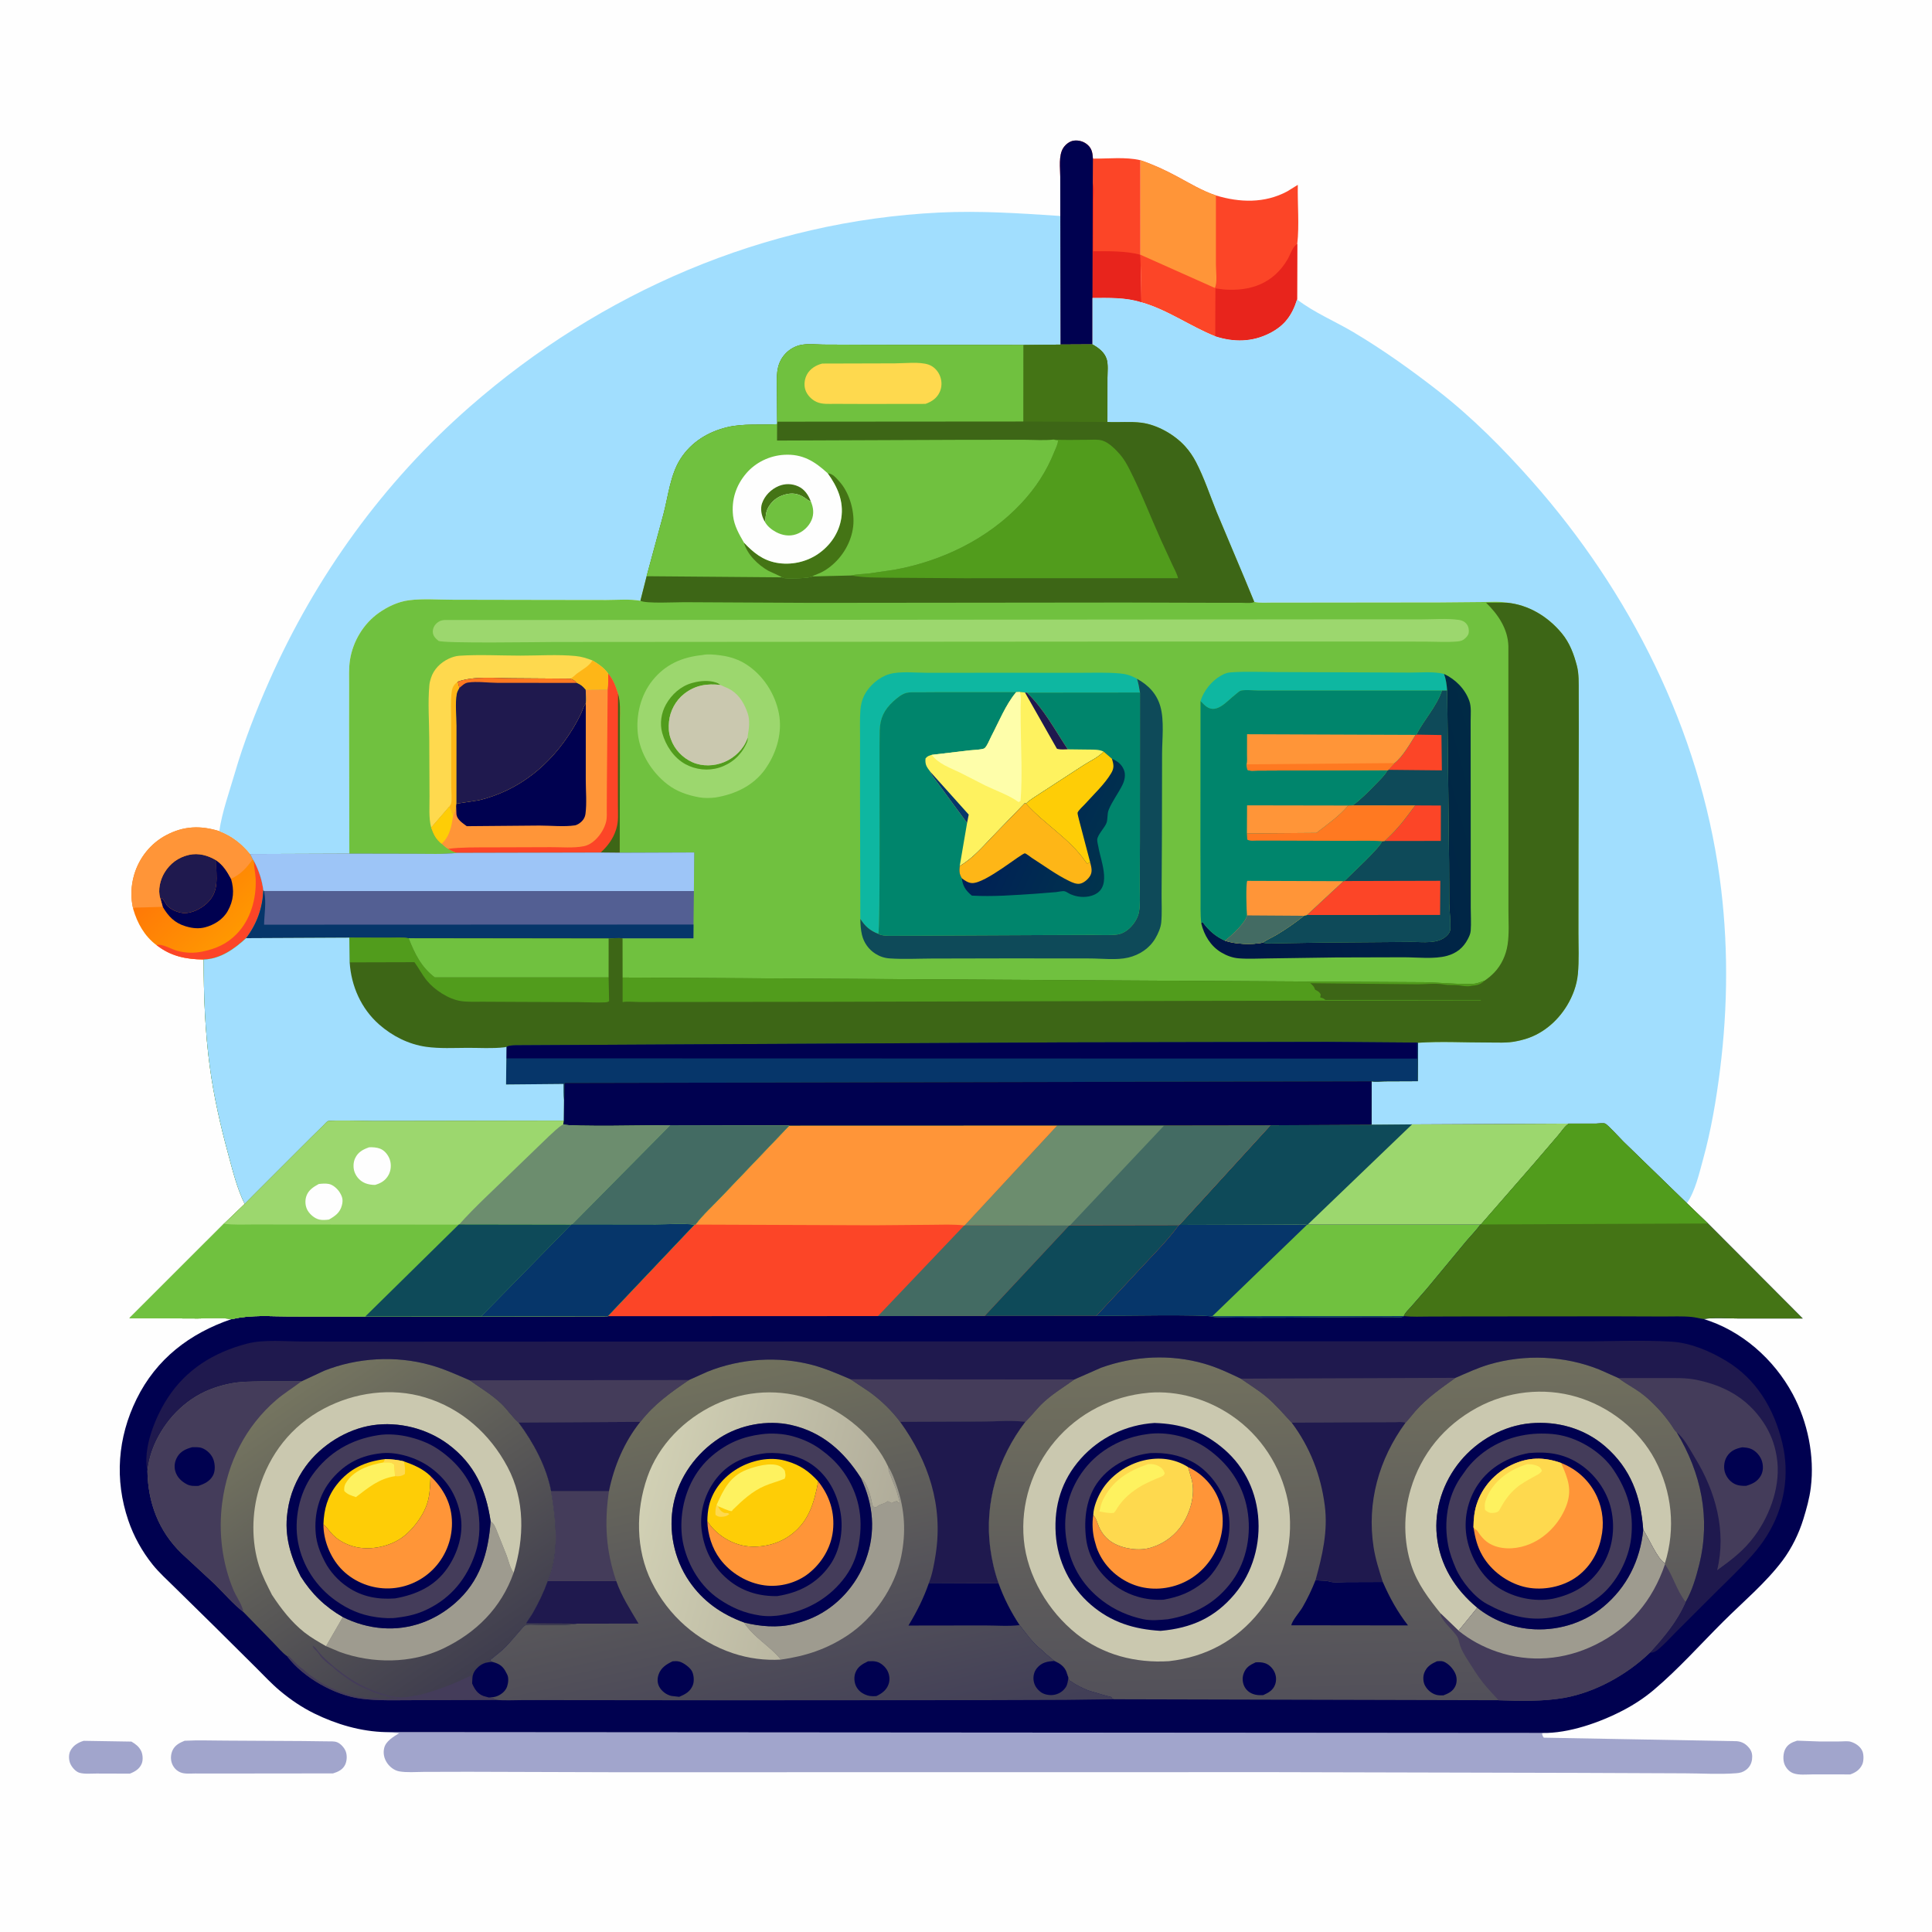
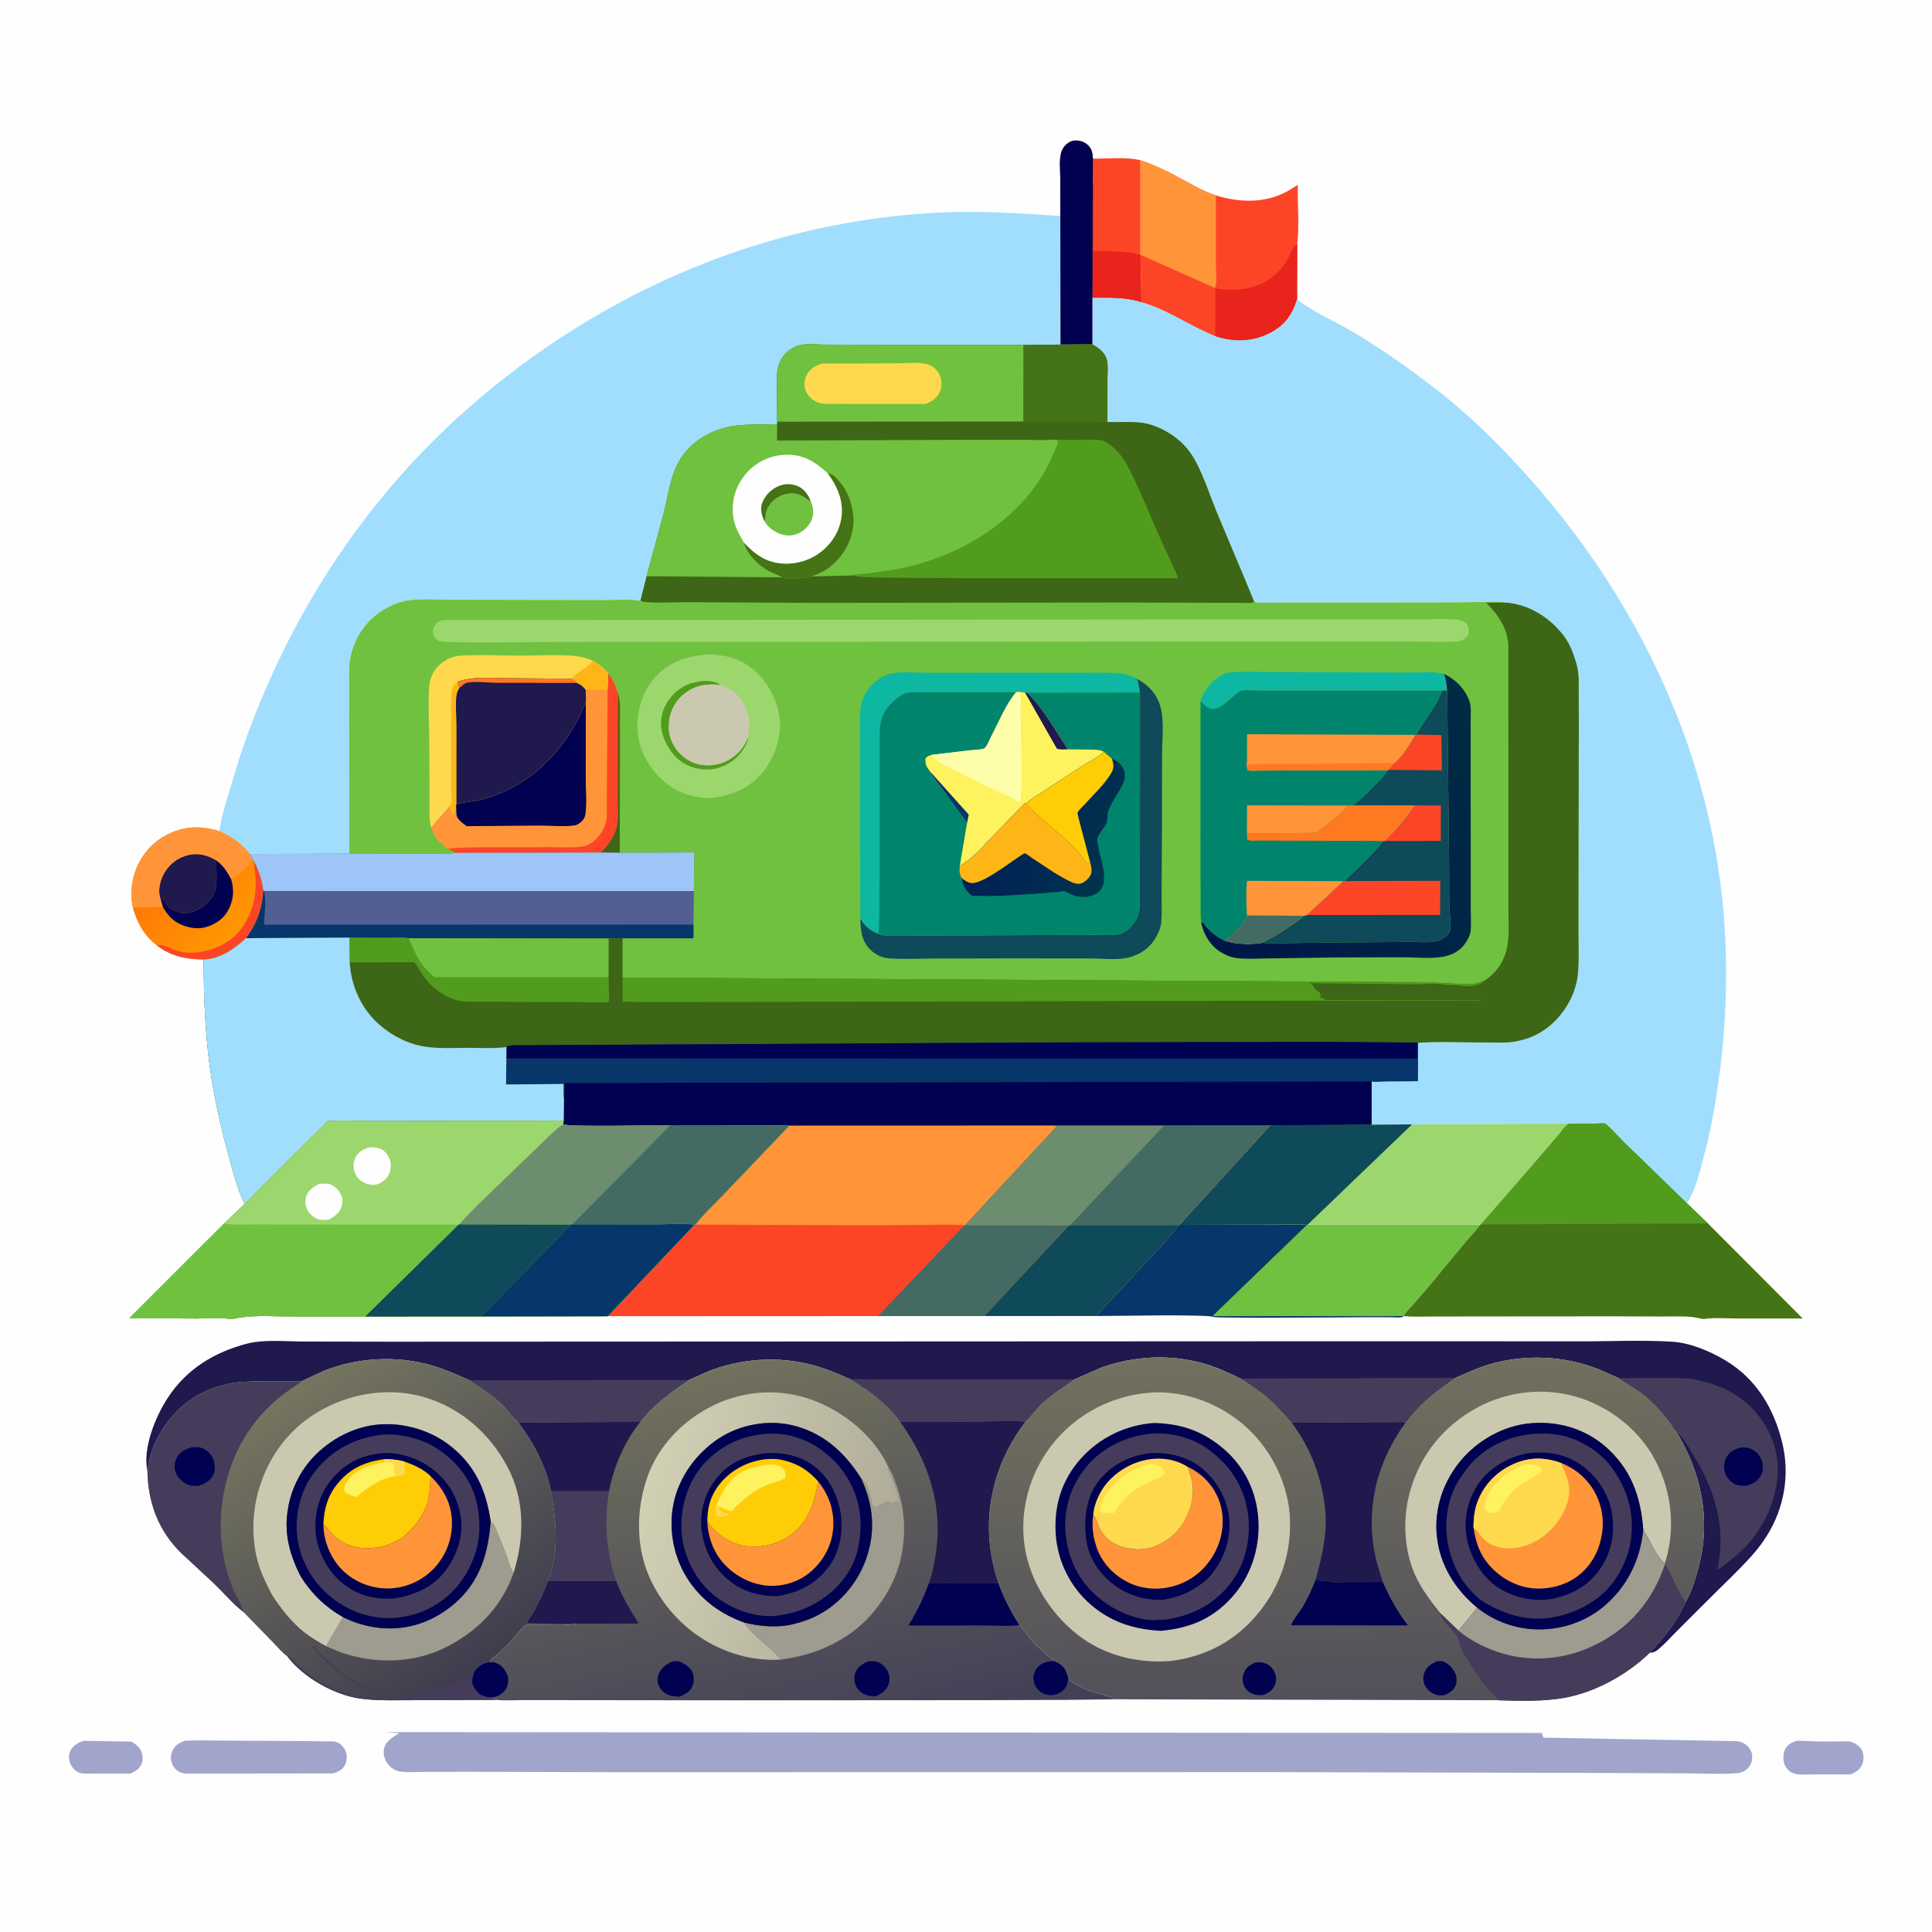
<svg xmlns="http://www.w3.org/2000/svg" version="1.1" style="display: block;" viewBox="0 0 2048 2048" width="1024" height="1024">
  <defs>
    <linearGradient id="Gradient1" gradientUnits="userSpaceOnUse" x1="247.091" y1="990.017" x2="183.422" y2="924.619">
      <stop class="stop0" offset="0" stop-opacity="1" stop-color="rgb(255,151,1)" />
      <stop class="stop1" offset="1" stop-opacity="1" stop-color="rgb(255,121,7)" />
    </linearGradient>
    <linearGradient id="Gradient2" gradientUnits="userSpaceOnUse" x1="511.346" y1="1765.61" x2="311.18" y2="1470.99">
      <stop class="stop0" offset="0" stop-opacity="1" stop-color="rgb(63,61,78)" />
      <stop class="stop1" offset="1" stop-opacity="1" stop-color="rgb(117,117,96)" />
    </linearGradient>
    <linearGradient id="Gradient3" gradientUnits="userSpaceOnUse" x1="866.115" y1="1869.04" x2="771.519" y2="1447.78">
      <stop class="stop0" offset="0" stop-opacity="1" stop-color="rgb(65,62,87)" />
      <stop class="stop1" offset="1" stop-opacity="1" stop-color="rgb(113,113,93)" />
    </linearGradient>
    <linearGradient id="Gradient4" gradientUnits="userSpaceOnUse" x1="937.874" y1="1649.5" x2="682.62" y2="1581.16">
      <stop class="stop0" offset="0" stop-opacity="1" stop-color="rgb(176,172,154)" />
      <stop class="stop1" offset="1" stop-opacity="1" stop-color="rgb(209,208,180)" />
    </linearGradient>
    <linearGradient id="Gradient5" gradientUnits="userSpaceOnUse" x1="1431.66" y1="1803.83" x2="1422.39" y2="1434.96">
      <stop class="stop0" offset="0" stop-opacity="1" stop-color="rgb(82,80,90)" />
      <stop class="stop1" offset="1" stop-opacity="1" stop-color="rgb(114,113,94)" />
    </linearGradient>
    <linearGradient id="Gradient6" gradientUnits="userSpaceOnUse" x1="1264.05" y1="939.466" x2="1584.98" y2="850.176">
      <stop class="stop0" offset="0" stop-opacity="1" stop-color="rgb(0,21,72)" />
      <stop class="stop1" offset="1" stop-opacity="1" stop-color="rgb(0,42,69)" />
    </linearGradient>
    <linearGradient id="Gradient7" gradientUnits="userSpaceOnUse" x1="1179.77" y1="911.33" x2="1060.32" y2="856.177">
      <stop class="stop0" offset="0" stop-opacity="1" stop-color="rgb(0,51,77)" />
      <stop class="stop1" offset="1" stop-opacity="1" stop-color="rgb(0,32,86)" />
    </linearGradient>
  </defs>
  <path transform="translate(0,0)" fill="rgb(254,254,254)" d="M -0 -0 L 2048 0 L 2048 2048 L -0 2048 L -0 -0 z" />
  <path transform="translate(0,0)" fill="rgb(161,165,204)" d="M 88.731 1845.34 L 139.31 1846.16 C 143.444 1848.57 147.053 1851.26 149.356 1855.59 C 151.367 1859.36 151.858 1865.43 150.263 1869.44 C 148.007 1875.12 143.051 1878.05 137.65 1880.13 L 102.141 1880.03 C 96.681 1880.01 89.142 1880.79 83.923 1879.12 C 80.018 1877.87 76.014 1873.11 74.464 1869.41 C 72.823 1865.49 72.612 1859.88 74.549 1856.04 C 77.431 1850.32 82.804 1847.09 88.731 1845.34 z" />
  <path transform="translate(0,0)" fill="rgb(161,165,204)" d="M 1905.01 1845.18 L 1929.51 1846.06 L 1950.76 1846.01 C 1954.16 1845.96 1958.81 1845.36 1962.08 1846.39 C 1967.2 1848.01 1972.2 1851.39 1974.29 1856.5 C 1975.77 1860.1 1975.7 1866.99 1974.02 1870.5 C 1971.33 1876.15 1967.05 1878.92 1961.34 1880.97 L 1921.5 1880.94 C 1915.08 1880.94 1906.62 1881.95 1900.64 1879.6 C 1896.54 1878 1893.28 1874.24 1891.66 1870.23 C 1889.87 1865.77 1890.15 1858.83 1892.25 1854.5 C 1894.9 1849.03 1899.48 1846.92 1905.01 1845.18 z" />
  <path transform="translate(0,0)" fill="rgb(161,165,204)" d="M 195.733 1845.27 C 210.047 1844.5 224.72 1845.12 239.069 1845.12 L 320.914 1845.58 L 346.624 1845.9 C 349.939 1845.97 354.289 1845.6 357.397 1846.86 C 361.204 1848.39 365.031 1852.69 366.482 1856.5 C 368.133 1860.83 367.81 1866.79 365.739 1870.92 C 363.172 1876.04 358.139 1878.35 352.956 1879.89 L 236.058 1880.02 L 206.897 1879.98 C 202.186 1879.97 195.946 1880.66 191.5 1878.88 C 187.268 1877.18 184.088 1873.88 182.411 1869.65 C 180.613 1865.12 180.91 1859.79 182.945 1855.38 C 185.45 1849.96 190.471 1847.38 195.733 1845.27 z" />
  <path transform="translate(0,0)" fill="rgb(252,69,39)" d="M 1123.96 228.947 L 1123.91 187.477 C 1123.9 178.137 1121.91 164.713 1127.22 156.659 C 1129.64 152.987 1133.92 149.635 1138.37 149.078 C 1143.63 148.42 1149.06 150.029 1153.01 153.601 C 1157.63 157.774 1158.1 162.307 1158.55 168.139 C 1174.7 168.327 1193.14 166.132 1208.87 169.834 L 1208.93 270.037 L 1209.88 320.481 C 1193.67 315.162 1174.95 315.756 1158.09 315.852 L 1158.09 365.114 L 1124.1 365.279 L 1123.96 228.947 z" />
  <path transform="translate(0,0)" fill="rgb(232,36,28)" d="M 1158.38 194.206 L 1158.69 195.056 C 1160.14 200.381 1159.03 208.559 1159.03 214.154 L 1158.89 266.341 C 1175.33 266.313 1192.93 265.834 1208.93 270.037 L 1209.88 320.481 C 1193.67 315.162 1174.95 315.756 1158.09 315.852 L 1158.38 194.206 z" />
  <path transform="translate(0,0)" fill="rgb(0,1,80)" d="M 1123.96 228.947 L 1123.91 187.477 C 1123.9 178.137 1121.91 164.713 1127.22 156.659 C 1129.64 152.987 1133.92 149.635 1138.37 149.078 C 1143.63 148.42 1149.06 150.029 1153.01 153.601 C 1157.63 157.774 1158.1 162.307 1158.55 168.139 L 1158.38 194.206 L 1158.09 315.852 L 1158.09 365.114 L 1124.1 365.279 L 1123.96 228.947 z" />
  <path transform="translate(0,0)" fill="url(#Gradient1)" d="M 141.253 963.798 C 138.275 951.556 138.713 938.911 142.335 926.855 C 147.62 909.264 159.611 894.164 175.904 885.464 C 194.622 875.47 212.43 874.858 232.462 881.044 C 246.061 886.326 255.963 894.133 265.212 905.308 L 267.944 910.747 L 269.197 912.732 C 274.435 922.875 277.619 932.334 279.172 943.671 C 278.213 962.762 272.355 979.204 260.818 994.51 C 248.185 1006.1 233.765 1016.47 215.901 1017.15 C 197.03 1016.91 181.031 1013.7 165.921 1001.83 L 165.628 1001.7 C 153.176 992.307 145.492 978.495 141.253 963.798 z" />
  <path transform="translate(0,0)" fill="rgb(252,69,39)" d="M 165.921 1001.83 C 172.656 1000.28 180.835 1005.95 187.5 1007.79 C 196.841 1010.37 205.832 1010.6 215.285 1008.56 C 229.214 1005.57 240.66 1000.51 250.798 990.154 C 265.657 974.969 271.906 952.5 271.028 931.628 C 270.774 925.575 269.268 919.739 269.197 913.657 L 269.197 912.732 C 274.435 922.875 277.619 932.334 279.172 943.671 C 278.213 962.762 272.355 979.204 260.818 994.51 C 248.185 1006.1 233.765 1016.47 215.901 1017.15 C 197.03 1016.91 181.031 1013.7 165.921 1001.83 z" />
  <path transform="translate(0,0)" fill="rgb(0,1,80)" d="M 229.388 912.069 C 236.872 917.51 240.566 923.553 244.889 931.527 C 248.479 943.677 247.75 954.523 241.332 965.851 C 236.287 974.757 226.878 980.552 217.151 983.046 C 210.875 984.655 204.144 984.048 198 982.246 L 196.402 981.787 C 185.061 978.361 178.338 971.203 172.524 961.295 L 170.393 953.735 L 171.521 952.121 C 172.614 953.014 173.224 953.733 173.939 954.957 L 176.676 959.31 C 180.516 964.208 188.878 967.642 195 967.89 C 203.527 968.235 213.166 963.188 219.248 957.538 C 233.248 944.529 228.689 929.822 229.337 913.181 L 229.388 912.069 z" />
  <path transform="translate(0,0)" fill="rgb(31,25,78)" d="M 170.393 953.735 L 169.853 952.149 C 167.169 943.398 169.766 932.676 174.337 925.089 C 180.261 915.256 189.128 908.757 200.317 906.212 C 210.539 903.887 220.615 906.763 229.388 912.069 L 229.337 913.181 C 228.689 929.822 233.248 944.529 219.248 957.538 C 213.166 963.188 203.527 968.235 195 967.89 C 188.878 967.642 180.516 964.208 176.676 959.31 L 173.939 954.957 C 173.224 953.733 172.614 953.014 171.521 952.121 L 170.393 953.735 z" />
  <path transform="translate(0,0)" fill="rgb(255,149,56)" d="M 141.253 963.798 C 138.275 951.556 138.713 938.911 142.335 926.855 C 147.62 909.264 159.611 894.164 175.904 885.464 C 194.622 875.47 212.43 874.858 232.462 881.044 C 246.061 886.326 255.963 894.133 265.212 905.308 L 267.944 910.747 C 261.725 919.637 255.027 927.111 244.889 931.527 C 240.566 923.553 236.872 917.51 229.388 912.069 C 220.615 906.763 210.539 903.887 200.317 906.212 C 189.128 908.757 180.261 915.256 174.337 925.089 C 169.766 932.676 167.169 943.398 169.853 952.149 L 170.393 953.735 L 172.524 961.295 L 142.535 962.154 L 141.253 963.798 z" />
  <path transform="translate(0,0)" fill="rgb(252,69,39)" d="M 1208.87 169.834 C 1222.37 174.398 1235.03 180.237 1247.57 186.982 C 1260.99 194.195 1274.4 202.358 1288.92 207.17 C 1314.21 214.84 1340.6 215.662 1364.44 202.922 L 1375.73 195.953 C 1375.31 216.428 1377.44 238.369 1375.15 258.585 L 1374.95 317.41 C 1369.72 334.062 1361.85 345.084 1346.06 353.163 C 1327.36 362.731 1307.89 362.885 1288.21 356.525 C 1261.62 345.92 1237.57 328.276 1209.88 320.481 L 1208.93 270.037 L 1208.87 169.834 z" />
  <path transform="translate(0,0)" fill="rgb(232,36,28)" d="M 1288.38 305.677 L 1297.41 306.864 C 1325.84 309.016 1349.86 300.429 1364.88 274.927 C 1367.6 270.321 1369.79 262.743 1373.86 259.542 L 1375.15 258.585 L 1374.95 317.41 C 1369.72 334.062 1361.85 345.084 1346.06 353.163 C 1327.36 362.731 1307.89 362.885 1288.21 356.525 L 1288.38 305.677 z" />
  <path transform="translate(0,0)" fill="rgb(255,149,56)" d="M 1208.87 169.834 C 1222.37 174.398 1235.03 180.237 1247.57 186.982 C 1260.99 194.195 1274.4 202.358 1288.92 207.17 L 1288.92 280.592 C 1288.9 287.134 1290.64 299.869 1287.79 305.228 L 1208.93 270.037 L 1208.87 169.834 z" />
  <path transform="translate(0,0)" fill="rgb(161,165,204)" d="M 408.946 1836.12 L 1634.65 1837.01 C 1634.96 1839.49 1635.04 1840.02 1636.5 1842.01 L 1840.94 1845.73 C 1846.56 1846.16 1850.79 1848.64 1854.37 1853.16 C 1857.22 1856.75 1857.75 1860.55 1857.23 1865 C 1856.72 1869.36 1854.48 1873.43 1850.97 1876.07 C 1847.47 1878.69 1844.6 1879.39 1840.25 1879.72 C 1822.58 1881.05 1803.91 1879.84 1786.16 1879.8 L 1674.03 1879.33 L 1351.12 1878.55 L 652.718 1878.64 L 496.165 1878.16 L 448.976 1878.28 C 440.693 1878.3 431.406 1879.15 423.267 1877.73 C 418.026 1876.81 413.22 1873.08 410.292 1868.74 C 407.116 1864.04 405.969 1858.56 407.25 1853 C 408.941 1845.66 417.121 1840.98 423.028 1837.3 L 408.946 1836.12 z" />
  <path transform="translate(0,0)" fill="rgb(161,222,254)" d="M 232.462 881.044 C 235.39 860.836 242.909 840.12 248.619 820.48 C 258.425 786.753 271.067 754.237 285.271 722.137 C 334.47 610.952 406.227 511.456 497.91 431.228 C 636.828 309.667 810.816 234.178 996 225.296 C 1038.85 223.241 1081.24 226.091 1123.96 228.947 L 1124.1 365.279 L 1084.83 365.737 L 916.789 365.461 L 872.807 365.273 C 865.713 365.205 857.357 364.311 850.372 365.398 C 843.72 366.433 837.375 369.843 832.755 374.712 C 821.609 386.459 823.541 400.553 823.606 415.425 L 823.824 446.504 L 823.852 447.005 L 823.759 449.644 C 806.462 450.753 787.871 448.779 771 452.819 C 750.642 457.695 732.673 468.602 721.254 486.552 C 710.531 503.406 708.331 525.951 703.299 545 L 685.439 610.82 L 678.836 636.822 C 667.465 634.777 654.092 636.019 642.452 636.004 L 573.612 635.91 L 479.891 635.73 C 464.952 635.73 448.274 634.366 433.5 636.282 C 422.086 637.763 410.897 643.037 401.568 649.638 C 385.283 661.161 374.065 679.825 370.992 699.5 C 369.595 708.443 370.095 717.841 370.07 726.88 L 370.022 768.507 L 370.314 904.922 L 265.212 905.308 C 255.963 894.133 246.061 886.326 232.462 881.044 z" />
  <path transform="translate(0,0)" fill="rgb(161,222,254)" d="M 1158.09 315.852 C 1174.95 315.756 1193.67 315.162 1209.88 320.481 C 1237.57 328.276 1261.62 345.92 1288.21 356.525 C 1307.89 362.885 1327.36 362.731 1346.06 353.163 C 1361.85 345.084 1369.72 334.062 1374.95 317.41 L 1375.7 317.999 C 1393.2 331.365 1415.4 340.672 1434.43 351.975 C 1465.71 370.544 1495.83 392.051 1524.51 414.375 C 1560.52 442.401 1593.77 475.864 1623.92 510 C 1728.04 627.866 1801.36 773.337 1822.87 930 C 1832.16 997.651 1831.81 1066.31 1823.3 1134 C 1819.29 1165.87 1813.84 1198.13 1805.28 1229.12 C 1801.17 1244 1796.99 1262.81 1788.15 1275.45 L 1720.88 1210.14 C 1717.93 1207.24 1703.86 1191.88 1701.5 1191.05 C 1699.55 1190.37 1694.09 1191.06 1691.84 1191.06 L 1663.2 1191.08 L 1496.82 1191.9 L 1453.93 1192.28 L 1454.01 1146.22 C 1457.88 1147.14 1464.21 1146.28 1468.31 1146.26 L 1502.92 1146.12 L 1503.17 1105.37 C 1527.17 1103.7 1552.24 1105.15 1576.35 1105.08 C 1586.73 1105.05 1598.05 1105.91 1608.19 1103.6 L 1613.06 1102.47 C 1633.45 1097.58 1650.5 1083.53 1661.19 1065.77 C 1667.24 1055.71 1671.49 1044.34 1672.6 1032.6 C 1673.98 1018.04 1673.17 1002.65 1673.21 988.019 L 1673.28 899.596 L 1673.58 772.259 L 1673.5 732.984 C 1673.45 724.06 1673.85 714.462 1671.59 705.785 C 1668.31 693.216 1663.95 681.473 1655.56 671.318 C 1640.89 653.587 1620.4 641.059 1597.33 638.856 C 1588.76 637.254 1579.13 638.11 1570.42 638.187 L 1526.19 638.574 L 1380.22 638.742 L 1348.72 638.752 C 1342.56 638.748 1335.57 639.397 1329.57 638.009 L 1319.41 613.405 L 1289.8 542.974 C 1282.73 525.462 1276.54 506.6 1267.86 489.868 C 1264.77 483.902 1260.98 478.314 1256.48 473.309 C 1245.24 460.776 1226.91 450.296 1210.1 448.11 C 1198.35 446.581 1185.83 447.905 1173.92 447.323 L 1173.95 400.487 C 1173.94 394.419 1174.87 386.507 1173.1 380.716 C 1170.89 373.473 1164.41 368.637 1158.09 365.114 L 1158.09 315.852 z" />
-   <path transform="translate(0,0)" fill="rgb(0,1,80)" d="M 1496.82 1191.9 L 1663.2 1191.08 L 1691.84 1191.06 C 1694.09 1191.06 1699.55 1190.37 1701.5 1191.05 C 1703.86 1191.88 1717.93 1207.24 1720.88 1210.14 L 1788.15 1275.45 L 1810.53 1296.96 L 1910.94 1397.66 L 1841.59 1397.64 C 1830.12 1397.63 1817.18 1396.5 1805.9 1398.21 C 1846.18 1410.43 1880.5 1440.84 1900.35 1477.77 C 1916.27 1507.41 1923.67 1543.51 1919.52 1576.94 C 1918.1 1588.36 1914.97 1599.47 1911.59 1610.45 C 1906.92 1625.65 1899.2 1641.37 1889.67 1654.1 C 1871.87 1677.87 1847.69 1698.04 1826.62 1719.04 C 1802.54 1743.05 1779 1769.5 1753.03 1791.42 C 1743.07 1799.84 1732.18 1806.95 1720.64 1813 C 1696.1 1825.86 1662.74 1837.63 1634.65 1837.01 L 408.946 1836.12 C 382.612 1835.53 356.63 1827.88 333.091 1816.33 C 320.037 1809.92 307.955 1801.69 296.816 1792.36 C 287.861 1784.87 279.776 1776.13 271.5 1767.9 L 228.145 1724.85 L 185.131 1682.59 C 177.205 1674.72 168.647 1667.1 161.664 1658.37 C 150.54 1644.44 141.756 1628.6 136.018 1611.73 C 121.286 1568.43 124.659 1523.94 144.797 1483 C 165.702 1440.5 201.061 1413.48 245.199 1398.39 L 248 1397.88 C 266.474 1393.65 287.379 1395.46 306.369 1395.44 L 387.206 1395.54 L 510.03 1395.46 L 644.299 1395.23 L 736.084 1298.34 L 737.202 1298.12 C 744.924 1287.69 755.826 1278.06 764.727 1268.54 L 836.801 1193.06 L 1120.76 1192.97 L 1234.14 1192.99 L 1346.71 1192.83 L 1453.93 1192.28 L 1496.82 1191.9 z" />
  <path transform="translate(0,0)" fill="rgb(112,193,63)" d="M 1385.4 1298.41 L 1386.19 1298.12 L 1569.17 1298.1 C 1564.55 1304.8 1558.54 1310.49 1553.39 1316.79 L 1512.78 1365.78 L 1495.77 1385.26 C 1493.29 1388.07 1489.3 1391.65 1488.13 1395.12 C 1487.25 1395.71 1487.13 1395.87 1485.95 1396.17 C 1483.25 1396.85 1478.75 1396.25 1475.92 1396.24 L 1448.97 1396.18 C 1431.18 1396.2 1289.87 1397.86 1285.55 1395.82 C 1279.85 1393.12 1179.4 1394.91 1161.99 1394.93 L 1209.35 1344.1 C 1222.83 1329.56 1237.85 1314.64 1249.5 1298.66 L 1250.27 1298.43 L 1344.2 1298.17 L 1370.72 1298.02 C 1375.42 1297.99 1380.83 1297.43 1385.4 1298.41 z" />
  <path transform="translate(0,0)" fill="rgb(6,54,106)" d="M 1250.27 1298.43 L 1344.2 1298.17 L 1370.72 1298.02 C 1375.42 1297.99 1380.83 1297.43 1385.4 1298.41 L 1285.16 1395.2 L 1488.13 1395.12 C 1487.25 1395.71 1487.13 1395.87 1485.95 1396.17 C 1483.25 1396.85 1478.75 1396.25 1475.92 1396.24 L 1448.97 1396.18 C 1431.18 1396.2 1289.87 1397.86 1285.55 1395.82 C 1279.85 1393.12 1179.4 1394.91 1161.99 1394.93 L 1209.35 1344.1 C 1222.83 1329.56 1237.85 1314.64 1249.5 1298.66 L 1250.27 1298.43 z" />
  <path transform="translate(0,0)" fill="rgb(156,215,110)" d="M 1496.82 1191.9 L 1663.2 1191.08 C 1658.71 1193.67 1655.36 1199.31 1651.95 1203.26 L 1624.68 1235.06 L 1569.83 1297.99 L 1569.17 1298.1 L 1386.19 1298.12 L 1385.4 1298.41 C 1380.83 1297.43 1375.42 1297.99 1370.72 1298.02 L 1344.2 1298.17 L 1250.27 1298.43 L 1346.71 1192.83 L 1453.93 1192.28 L 1496.82 1191.9 z" />
  <path transform="translate(0,0)" fill="rgb(14,74,89)" d="M 1453.93 1192.28 L 1496.82 1191.9 L 1386.19 1298.12 L 1385.4 1298.41 C 1380.83 1297.43 1375.42 1297.99 1370.72 1298.02 L 1344.2 1298.17 L 1250.27 1298.43 L 1346.71 1192.83 L 1453.93 1192.28 z" />
  <path transform="translate(0,0)" fill="rgb(68,116,21)" d="M 1663.2 1191.08 L 1691.84 1191.06 C 1694.09 1191.06 1699.55 1190.37 1701.5 1191.05 C 1703.86 1191.88 1717.93 1207.24 1720.88 1210.14 L 1788.15 1275.45 L 1810.53 1296.96 L 1910.94 1397.66 L 1841.59 1397.64 C 1830.12 1397.63 1817.18 1396.5 1805.9 1398.21 C 1801.64 1397.64 1797.54 1396.44 1793.25 1396.02 C 1783.34 1395.06 1773.02 1395.58 1763.06 1395.55 L 1710.5 1395.37 L 1558.75 1395.48 L 1515.65 1395.6 C 1506.56 1395.62 1497.17 1396.1 1488.13 1395.12 C 1489.3 1391.65 1493.29 1388.07 1495.77 1385.26 L 1512.78 1365.78 L 1553.39 1316.79 C 1558.54 1310.49 1564.55 1304.8 1569.17 1298.1 L 1569.83 1297.99 L 1624.68 1235.06 L 1651.95 1203.26 C 1655.36 1199.31 1658.71 1193.67 1663.2 1191.08 z" />
  <path transform="translate(0,0)" fill="rgb(81,156,28)" d="M 1663.2 1191.08 L 1691.84 1191.06 C 1694.09 1191.06 1699.55 1190.37 1701.5 1191.05 C 1703.86 1191.88 1717.93 1207.24 1720.88 1210.14 L 1788.15 1275.45 L 1810.53 1296.96 L 1569.83 1297.99 L 1624.68 1235.06 L 1651.95 1203.26 C 1655.36 1199.31 1658.71 1193.67 1663.2 1191.08 z" />
  <path transform="translate(0,0)" fill="rgb(31,25,78)" d="M 156.284 1559.45 C 151.033 1535.39 164.583 1502.23 177.547 1482.21 C 197.494 1451.4 226.791 1433.54 261.793 1424.34 C 279.763 1419.62 302.662 1422.05 321.397 1422.06 L 409.587 1422.23 L 717.039 1422.1 L 1445.28 1421.78 L 1673.64 1421.86 C 1706.08 1421.99 1739.61 1420.28 1771.93 1422.22 C 1791.93 1423.42 1812.39 1432.13 1829.39 1442.32 C 1861.89 1461.78 1880.61 1493.36 1889.32 1529.66 C 1897.4 1563.38 1891.45 1598.31 1873.13 1627.7 C 1868.39 1635.29 1863.11 1642.23 1857.15 1648.9 C 1842.19 1665.66 1825.36 1681.04 1809.59 1697.08 L 1776.79 1729.82 C 1770.78 1735.83 1765.12 1742.23 1758.64 1747.75 C 1756.53 1749.54 1754.68 1750.97 1751.93 1751.65 L 1748.69 1752.13 C 1764.1 1735.23 1777.58 1719.26 1786.84 1698.16 C 1793.72 1686.31 1797.94 1671.82 1801.23 1658.6 C 1813.51 1609.14 1803.29 1561.3 1777.31 1518.26 C 1774.85 1516.08 1773.52 1513.16 1771.65 1510.5 C 1767.76 1504.96 1763.42 1499.35 1758.82 1494.4 C 1752.69 1487.82 1746.21 1481.45 1738.91 1476.17 C 1731.59 1470.88 1723.47 1466.75 1716.28 1461.29 L 1715.6 1460.77 L 1695.02 1451.65 C 1658.27 1437 1616.29 1435.23 1578.42 1446.44 C 1565.98 1450.13 1554.73 1455.47 1542.86 1460.57 C 1527.48 1471.63 1512.94 1481.56 1500.26 1495.92 C 1499.09 1497.24 1490.28 1508.11 1489.88 1508.16 C 1486.14 1506.9 1481.69 1507.5 1477.77 1507.56 L 1459.97 1507.59 L 1369.25 1508.09 C 1360.46 1498.67 1352.28 1488.92 1342.34 1480.59 C 1333.8 1473.44 1324.38 1467.84 1315.32 1461.42 C 1302.65 1455.38 1290.35 1449.54 1276.81 1445.62 C 1240.83 1435.22 1202.26 1437.21 1167.11 1449.87 L 1138.84 1462.3 C 1127.69 1470.44 1116.04 1477.29 1105.88 1486.77 C 1099.03 1493.17 1093.52 1500.69 1086.95 1507.18 C 1071.72 1505.3 1054.7 1506.91 1039.21 1506.9 L 954.181 1507.2 C 944.99 1494.91 933.815 1484.21 921.376 1475.25 L 901.668 1462.12 C 888.494 1456.51 875.38 1450.71 861.5 1447.01 C 825.007 1437.27 784.787 1439.96 749.794 1454.12 L 730.315 1462.87 C 710.786 1476.22 693.612 1488.19 678.869 1507.17 L 678.769 1507.21 L 549.768 1507.97 C 543.087 1502.2 537.704 1493.9 531.162 1487.7 C 520.929 1477.99 509.346 1471.33 497.99 1463.19 C 484.294 1457.27 470.895 1451.14 456.493 1447.07 C 419.902 1436.74 378.906 1439.04 343.591 1453.07 L 319.516 1464.32 L 276.933 1464.3 C 265.915 1464.51 254.735 1464.42 243.915 1466.63 C 238.014 1467.84 232.64 1469.29 226.931 1471.25 C 199.634 1480.62 177.97 1501.59 165.54 1527.29 C 160.655 1537.39 157.493 1548.28 156.284 1559.45 z" />
  <path transform="translate(0,0)" fill="rgb(68,60,90)" d="M 497.99 1463.19 L 730.315 1462.87 C 710.786 1476.22 693.612 1488.19 678.869 1507.17 L 678.769 1507.21 L 549.768 1507.97 C 543.087 1502.2 537.704 1493.9 531.162 1487.7 C 520.929 1477.99 509.346 1471.33 497.99 1463.19 z" />
  <path transform="translate(0,0)" fill="rgb(68,60,90)" d="M 1315.32 1461.42 L 1542.86 1460.57 C 1527.48 1471.63 1512.94 1481.56 1500.26 1495.92 C 1499.09 1497.24 1490.28 1508.11 1489.88 1508.16 C 1486.14 1506.9 1481.69 1507.5 1477.77 1507.56 L 1459.97 1507.59 L 1369.25 1508.09 C 1360.46 1498.67 1352.28 1488.92 1342.34 1480.59 C 1333.8 1473.44 1324.38 1467.84 1315.32 1461.42 z" />
  <path transform="translate(0,0)" fill="rgb(68,60,90)" d="M 901.668 1462.12 L 1138.84 1462.3 C 1127.69 1470.44 1116.04 1477.29 1105.88 1486.77 C 1099.03 1493.17 1093.52 1500.69 1086.95 1507.18 C 1071.72 1505.3 1054.7 1506.91 1039.21 1506.9 L 954.181 1507.2 C 944.99 1494.91 933.815 1484.21 921.376 1475.25 L 901.668 1462.12 z" />
  <path transform="translate(0,0)" fill="rgb(68,60,90)" d="M 1715.6 1460.77 L 1764.11 1460.82 C 1775.51 1460.85 1786.88 1460.33 1798.1 1462.63 C 1827.85 1468.73 1851.99 1481.95 1869.15 1507.58 C 1876.35 1518.32 1881.08 1530.25 1883.17 1543 L 1883.42 1544.43 C 1888.14 1573.37 1877.05 1604.97 1860.07 1628.08 C 1848.59 1643.72 1835.7 1653.3 1820.25 1664.51 C 1830.24 1623.11 1818.68 1581.13 1796.92 1545.63 C 1791.75 1537.19 1785.29 1524.32 1777.31 1518.26 C 1774.85 1516.08 1773.52 1513.16 1771.65 1510.5 C 1767.76 1504.96 1763.42 1499.35 1758.82 1494.4 C 1752.69 1487.82 1746.21 1481.45 1738.91 1476.17 C 1731.59 1470.88 1723.47 1466.75 1716.28 1461.29 L 1715.6 1460.77 z" />
  <path transform="translate(0,0)" fill="rgb(0,1,80)" d="M 1846.85 1534.2 C 1850.12 1534.41 1853.47 1534.66 1856.5 1536.03 C 1861.73 1538.41 1866.11 1543.52 1867.78 1549 C 1869.33 1554.09 1869.12 1560.04 1866.31 1564.69 C 1862.63 1570.8 1857.39 1573.14 1850.91 1575.07 C 1846.46 1575.18 1842.16 1574.85 1838.15 1572.69 C 1833.39 1570.14 1829.6 1565.1 1828.26 1559.87 C 1826.94 1554.7 1827.78 1548.46 1830.63 1543.94 C 1834.53 1537.75 1840.04 1535.58 1846.85 1534.2 z" />
  <path transform="translate(0,0)" fill="rgb(252,69,39)" d="M 1234.14 1192.99 L 1346.71 1192.83 L 1250.27 1298.43 L 1249.5 1298.66 C 1237.85 1314.64 1222.83 1329.56 1209.35 1344.1 L 1161.99 1394.93 L 1043.75 1395.01 L 930.678 1395.1 L 644.299 1395.23 L 736.084 1298.34 L 737.202 1298.12 C 744.924 1287.69 755.826 1278.06 764.727 1268.54 L 836.801 1193.06 L 1120.76 1192.97 L 1234.14 1192.99 z" />
  <path transform="translate(0,0)" fill="rgb(67,107,99)" d="M 1022.71 1298.77 L 1133.31 1299.07 L 1043.75 1395.01 L 930.678 1395.1 L 1022.12 1299.02 L 1022.71 1298.77 z" />
  <path transform="translate(0,0)" fill="rgb(14,74,89)" d="M 1134.34 1298.84 L 1249.5 1298.66 C 1237.85 1314.64 1222.83 1329.56 1209.35 1344.1 L 1161.99 1394.93 L 1043.75 1395.01 L 1133.31 1299.07 L 1134.34 1298.84 z" />
  <path transform="translate(0,0)" fill="rgb(67,107,99)" d="M 1234.14 1192.99 L 1346.71 1192.83 L 1250.27 1298.43 L 1249.5 1298.66 L 1134.34 1298.84 L 1133.31 1299.07 L 1022.71 1298.77 L 1120.76 1192.97 L 1234.14 1192.99 z" />
  <path transform="translate(0,0)" fill="rgb(108,141,110)" d="M 1120.76 1192.97 L 1234.14 1192.99 L 1134.34 1298.84 L 1133.31 1299.07 L 1022.71 1298.77 L 1120.76 1192.97 z" />
  <path transform="translate(0,0)" fill="rgb(255,149,56)" d="M 836.801 1193.06 L 1120.76 1192.97 L 1022.71 1298.77 L 1022.12 1299.02 C 1010.45 1297.64 998.25 1298.29 986.483 1298.34 L 925.824 1298.84 L 737.202 1298.12 C 744.924 1287.69 755.826 1278.06 764.727 1268.54 L 836.801 1193.06 z" />
  <path transform="translate(0,0)" fill="url(#Gradient2)" d="M 319.516 1464.32 L 343.591 1453.07 C 378.906 1439.04 419.902 1436.74 456.493 1447.07 C 470.895 1451.14 484.294 1457.27 497.99 1463.19 C 509.346 1471.33 520.929 1477.99 531.162 1487.7 C 537.704 1493.9 543.087 1502.2 549.768 1507.97 C 565.455 1529.09 579.313 1554.68 584.238 1580.8 C 589.344 1610.97 593.382 1647.05 580.647 1676.03 C 576.404 1687.87 570.949 1699.13 564.706 1710.05 C 562.589 1713.76 559.852 1717.07 557.814 1720.81 L 611.545 1721.16 L 610.577 1721.33 C 597.779 1723.43 583.377 1722.35 570.398 1722.39 C 567.133 1722.4 559.167 1721.53 556.492 1723.09 C 554.676 1724.15 552.319 1727.37 550.88 1728.97 C 545.927 1734.47 541.314 1740.35 536.127 1745.63 C 531.152 1750.7 525.366 1755.07 519.832 1759.5 C 520.257 1761.09 520.805 1760.96 522.163 1761.76 C 515.151 1761.89 510.486 1763.37 505.531 1768.51 C 500.546 1773.68 500.739 1777.8 500.483 1784.56 C 502.972 1790.42 506.226 1795.57 512.5 1797.85 L 518.177 1799.41 C 521.843 1799.67 522.418 1799.66 525.539 1801.92 L 439.841 1802.25 C 420.868 1802.2 401.348 1803.1 382.5 1800.64 C 354.751 1797.03 321.426 1778.25 304.495 1755.75 C 299.197 1752.09 294.412 1746.08 289.802 1741.44 L 257.931 1708.71 C 247.085 1700.35 237.361 1688.76 227.5 1679.15 L 192.5 1646.71 C 168.129 1623.1 156.869 1592.99 156.284 1559.45 C 157.493 1548.28 160.655 1537.39 165.54 1527.29 C 177.97 1501.59 199.634 1480.62 226.931 1471.25 C 232.64 1469.29 238.014 1467.84 243.915 1466.63 C 254.735 1464.42 265.915 1464.51 276.933 1464.3 L 319.516 1464.32 z" />
  <path transform="translate(0,0)" fill="rgb(68,60,90)" d="M 304.495 1755.75 L 305.782 1755.07 C 310.388 1759.62 314.735 1764.84 320 1768.5 C 322.214 1770.04 324.3 1772.31 326.5 1774 L 327.75 1775.02 L 339.438 1783 C 345.45 1787.01 352.849 1790.09 359.495 1792.75 L 360.685 1793.36 C 362.294 1794.16 363.788 1794.49 365.5 1795 C 368.385 1795.86 371.023 1796.93 374 1797.5 L 380.145 1798.76 C 381.675 1799.07 383.129 1799.08 384.67 1799.21 C 386.92 1799.4 384.198 1799.22 387.5 1800 C 391.837 1801.03 397.213 1798.96 401.46 1800.61 C 404.097 1801.64 411.248 1800.91 414.348 1800.6 C 416.23 1800.41 414.824 1800.52 417 1800.76 C 418.475 1800.91 420.557 1801.05 421.75 1800.25 C 418.753 1800 415.911 1799.85 413.021 1798.98 L 399.117 1794.88 L 397.686 1794.44 L 385.02 1788.98 L 383.688 1788.41 C 374.146 1784.17 366.188 1777.92 357.927 1771.73 C 355.252 1769.73 353.104 1767.2 350.315 1765.33 C 346.637 1762.85 339.978 1757 338.022 1753.22 C 336.569 1750.41 331.5 1747.34 331.5 1744.51 C 333.955 1745.98 334.469 1746.73 336.092 1748.91 C 341.008 1755.5 349.577 1763.09 356 1768.33 C 370.553 1780.19 384.154 1788.28 402 1794.38 C 411.997 1797.8 420.707 1800.25 431.5 1798.97 L 435.5 1798.21 C 439.251 1797.52 442.777 1797.24 446.5 1796.24 C 465.48 1791.12 481.336 1784.88 499 1776.26 C 500.191 1779.03 499.972 1781.64 500.483 1784.56 C 502.972 1790.42 506.226 1795.57 512.5 1797.85 L 518.177 1799.41 C 521.843 1799.67 522.418 1799.66 525.539 1801.92 L 439.841 1802.25 C 420.868 1802.2 401.348 1803.1 382.5 1800.64 C 354.751 1797.03 321.426 1778.25 304.495 1755.75 z" />
  <path transform="translate(0,0)" fill="rgb(158,155,143)" d="M 520.096 1612.58 C 523.595 1615.22 524.444 1617.54 526.123 1621.5 L 537.086 1649 C 539.125 1654.52 540.798 1662.68 544.467 1667.22 C 531.284 1704.58 504.739 1730.91 469.201 1747.79 C 435.821 1763.64 394.716 1763.64 360.263 1751.18 L 345.621 1745.02 L 363.426 1714.17 C 376.646 1720.78 390.963 1724.88 405.726 1725.94 C 434.159 1727.99 460.803 1718.14 482.231 1699.51 C 508.821 1676.39 517.608 1646.49 520.096 1612.58 z" />
  <path transform="translate(0,0)" fill="rgb(68,60,90)" d="M 156.284 1559.45 C 157.493 1548.28 160.655 1537.39 165.54 1527.29 C 177.97 1501.59 199.634 1480.62 226.931 1471.25 C 232.64 1469.29 238.014 1467.84 243.915 1466.63 C 254.735 1464.42 265.915 1464.51 276.933 1464.3 L 319.516 1464.32 C 310.786 1471.05 301.342 1476.72 292.971 1483.92 C 260.155 1512.15 241.194 1550.25 235.544 1592.92 C 231.431 1623.98 235.394 1656.88 247.603 1685.83 C 250.267 1692.15 257.348 1702.27 257.931 1708.71 C 247.085 1700.35 237.361 1688.76 227.5 1679.15 L 192.5 1646.71 C 168.129 1623.1 156.869 1592.99 156.284 1559.45 z" />
  <path transform="translate(0,0)" fill="rgb(0,1,80)" d="M 203.774 1534.1 L 204.217 1534.12 C 207.64 1534.11 211.062 1533.83 214.321 1535.09 C 219.45 1537.07 224.122 1541.63 226.09 1546.79 C 228.06 1551.96 228.429 1559.29 225.672 1564.26 C 222.311 1570.33 216.539 1572.99 210.35 1575.11 C 206.174 1575.21 202.153 1575.45 198.311 1573.5 C 192.537 1570.56 187.797 1566.09 185.894 1559.76 C 184.235 1554.24 185.271 1548.65 188.31 1543.79 C 191.805 1538.2 197.665 1535.72 203.774 1534.1 z" />
  <path transform="translate(0,0)" fill="rgb(202,200,175)" d="M 288.278 1690.57 C 283.281 1680.63 278.127 1670.84 274.714 1660.21 C 266.41 1634.35 266.743 1604.19 274.545 1578.25 C 285.621 1541.44 308.787 1511.57 343.034 1493.35 C 375.726 1475.95 415.042 1470.54 450.676 1481.34 C 489.073 1492.97 519.36 1519.86 538.079 1555.18 C 556.553 1590.03 555.954 1630.35 544.467 1667.22 C 540.798 1662.68 539.125 1654.52 537.086 1649 L 526.123 1621.5 C 524.444 1617.54 523.595 1615.22 520.096 1612.58 C 515.121 1579.06 503.141 1551.99 475.366 1531.18 C 452.792 1514.27 422.624 1506.6 394.768 1510.83 C 367.375 1514.99 340.312 1532.02 324.038 1554.35 C 313.97 1568.16 307.247 1584.58 304.925 1601.5 L 304.652 1603.41 C 301.287 1627.69 307.881 1649.76 318.769 1671.11 C 330.409 1689.6 344.462 1703.17 363.426 1714.17 L 345.621 1745.02 C 337.882 1740.56 329.889 1736.06 322.85 1730.53 C 308.878 1719.53 297.98 1705.3 288.278 1690.57 z" />
  <path transform="translate(0,0)" fill="rgb(0,1,80)" d="M 318.769 1671.11 C 307.881 1649.76 301.287 1627.69 304.652 1603.41 L 304.925 1601.5 C 307.247 1584.58 313.97 1568.16 324.038 1554.35 C 340.312 1532.02 367.375 1514.99 394.768 1510.83 C 422.624 1506.6 452.792 1514.27 475.366 1531.18 C 503.141 1551.99 515.121 1579.06 520.096 1612.58 C 517.608 1646.49 508.821 1676.39 482.231 1699.51 C 460.803 1718.14 434.159 1727.99 405.726 1725.94 C 390.963 1724.88 376.646 1720.78 363.426 1714.17 C 344.462 1703.17 330.409 1689.6 318.769 1671.11 z" />
  <path transform="translate(0,0)" fill="rgb(68,60,90)" d="M 400.916 1521.34 C 411.163 1519.62 423.99 1520.77 434.109 1523.36 L 436 1523.86 C 445.7 1526.35 455.65 1530.36 464 1535.95 C 484.837 1549.88 501.11 1570.14 505.863 1595.3 C 509.147 1612.69 509.47 1629.81 503.768 1646.79 C 494.991 1672.94 478.588 1693.42 453.568 1705.65 L 452.235 1706.29 C 442.548 1711.01 432.559 1713.33 421.926 1714.64 C 415.305 1715.84 406.498 1715.32 399.778 1714.37 L 398 1714.1 C 382.33 1711.86 368.932 1705.97 356 1696.82 C 335.196 1682.1 320.723 1660.05 315.973 1635.03 C 311.442 1611.16 317.041 1583.16 331.253 1563.38 C 348.431 1539.48 372.077 1525.82 400.916 1521.34 z" />
  <path transform="translate(0,0)" fill="rgb(0,1,80)" d="M 405.101 1540.41 C 421.099 1538.97 440.96 1545.14 454.125 1554.14 C 472.956 1567.02 484.163 1584.21 488.225 1606.75 C 491.665 1625.84 485.145 1646.62 474.305 1662.24 C 460.881 1681.58 441.345 1690.33 418.935 1694.36 C 401.186 1695.76 384.122 1692.77 369.152 1682.73 L 368 1681.94 C 358.606 1675.66 349.67 1665.81 344.482 1655.74 L 343.723 1654.22 C 339.044 1645.11 335.704 1636.16 334.73 1625.91 C 332.769 1605.28 338.213 1583.85 351.808 1567.88 C 366.338 1550.81 383.147 1542.51 405.101 1540.41 z" />
  <path transform="translate(0,0)" fill="rgb(255,149,56)" d="M 456.384 1564.75 C 470.553 1578.6 479.034 1594.35 479.112 1614.59 C 479.183 1633.02 471.751 1650.98 458.655 1663.97 C 445.658 1676.88 427.68 1684.19 409.305 1683.81 C 391.316 1683.45 373.421 1675.79 361.133 1662.5 C 349.896 1650.35 342.748 1632.4 342.861 1615.78 C 346.853 1619.33 349.422 1623.61 353.169 1627.27 C 359.41 1633.37 367.198 1637.35 375.626 1639.54 C 391.081 1643.56 410.167 1640.08 423.688 1631.6 C 436.804 1623.38 450.669 1604.9 454.004 1589.51 L 454.313 1588 C 455.919 1580.38 456.023 1572.51 456.384 1564.75 z" />
  <path transform="translate(0,0)" fill="rgb(254,205,6)" d="M 408.153 1546.68 C 415.131 1546.89 421.404 1547.41 428.179 1549.13 C 438.356 1552.69 448.58 1557.05 456.384 1564.75 C 456.023 1572.51 455.919 1580.38 454.313 1588 L 454.004 1589.51 C 450.669 1604.9 436.804 1623.38 423.688 1631.6 C 410.167 1640.08 391.081 1643.56 375.626 1639.54 C 367.198 1637.35 359.41 1633.37 353.169 1627.27 C 349.422 1623.61 346.853 1619.33 342.861 1615.78 C 343.348 1600.06 347.213 1586.23 357.042 1573.74 C 370.456 1556.7 387 1549.32 408.153 1546.68 z" />
  <path transform="translate(0,0)" fill="rgb(254,217,78)" d="M 408.153 1546.68 C 415.131 1546.89 421.404 1547.41 428.179 1549.13 C 429.184 1553.88 429.708 1557.61 429.209 1562.5 C 425.914 1564.83 422.716 1565.19 418.766 1564.8 L 417.752 1552.5 C 414.451 1549.35 410.85 1550.3 406.443 1550.26 L 408.153 1546.68 z" />
  <path transform="translate(0,0)" fill="rgb(254,242,95)" d="M 406.443 1550.26 C 410.85 1550.3 414.451 1549.35 417.752 1552.5 L 418.766 1564.8 C 401.668 1567.42 390.454 1576.94 377.292 1587 C 372.576 1585.37 368.384 1584.33 364.947 1580.5 C 364.579 1575.82 365.492 1573.45 368.209 1569.68 C 376.781 1557.76 392.697 1552.57 406.443 1550.26 z" />
  <path transform="translate(0,0)" fill="url(#Gradient3)" d="M 730.315 1462.87 L 749.794 1454.12 C 784.787 1439.96 825.007 1437.27 861.5 1447.01 C 875.38 1450.71 888.494 1456.51 901.668 1462.12 L 921.376 1475.25 C 933.815 1484.21 944.99 1494.91 954.181 1507.2 L 1039.21 1506.9 C 1054.7 1506.91 1071.72 1505.3 1086.95 1507.18 C 1057.74 1545.3 1043.39 1593.06 1049.69 1641 C 1051.33 1653.52 1054.27 1666.44 1058.54 1678.33 C 1064.17 1694.09 1071.68 1708.74 1080.88 1722.69 C 1087.55 1731.17 1094.53 1741.35 1103.01 1747.99 C 1106.04 1750.38 1108.27 1753.26 1111.53 1755.5 C 1112.7 1756.3 1113.76 1757.25 1114.76 1758.26 C 1115.73 1759.23 1116.78 1759.94 1117.91 1760.71 C 1123.39 1763.21 1128.19 1766.25 1130.48 1772.12 L 1132.03 1776.76 L 1132.54 1778.26 L 1133.5 1781.49 L 1135.01 1781.99 L 1137 1783.49 C 1138.94 1784.9 1140.86 1785.95 1143.01 1786.99 L 1147.5 1789.27 C 1150.38 1790.72 1153.92 1792.12 1157.01 1792.99 L 1165.5 1795.49 L 1167.01 1795.99 C 1168.86 1796.5 1170.59 1796.88 1172.44 1797.5 C 1173.83 1797.96 1175.12 1798.12 1176.5 1798.49 C 1178.47 1799.02 1177.84 1798.74 1179.02 1800.5 L 1180.74 1801.31 L 1129.66 1801.96 L 1045.49 1802.23 L 783.156 1802.41 L 608.548 1802.22 L 554.509 1802.18 C 545.03 1802.17 534.956 1802.86 525.539 1801.92 C 522.418 1799.66 521.843 1799.67 518.177 1799.41 L 512.5 1797.85 C 506.226 1795.57 502.972 1790.42 500.483 1784.56 C 500.739 1777.8 500.546 1773.68 505.531 1768.51 C 510.486 1763.37 515.151 1761.89 522.163 1761.76 C 520.805 1760.96 520.257 1761.09 519.832 1759.5 C 525.366 1755.07 531.152 1750.7 536.127 1745.63 C 541.314 1740.35 545.927 1734.47 550.88 1728.97 C 552.319 1727.37 554.676 1724.15 556.492 1723.09 C 559.167 1721.53 567.133 1722.4 570.398 1722.39 C 583.377 1722.35 597.779 1723.43 610.577 1721.33 L 611.545 1721.16 L 557.814 1720.81 C 559.852 1717.07 562.589 1713.76 564.706 1710.05 C 570.949 1699.13 576.404 1687.87 580.647 1676.03 C 593.382 1647.05 589.344 1610.97 584.238 1580.8 C 579.313 1554.68 565.455 1529.09 549.768 1507.97 L 678.769 1507.21 L 678.869 1507.17 C 693.612 1488.19 710.786 1476.22 730.315 1462.87 z" />
  <path transform="translate(0,0)" fill="rgb(0,1,80)" d="M 1117.91 1760.71 C 1123.39 1763.21 1128.19 1766.25 1130.48 1772.12 L 1132.03 1776.76 L 1132.54 1778.26 C 1132.05 1781.56 1131.71 1785.62 1129.81 1788.46 C 1126.89 1792.82 1122.87 1795.44 1117.81 1796.5 C 1113.34 1797.43 1107.27 1796.55 1103.5 1793.84 C 1099.46 1790.93 1096.47 1786.76 1095.72 1781.78 C 1095 1776.97 1096.1 1771.91 1099.27 1768.17 C 1104.45 1762.07 1110.34 1761.1 1117.91 1760.71 z" />
  <path transform="translate(0,0)" fill="rgb(0,1,80)" d="M 920.144 1761.05 C 923.101 1760.92 926.275 1760.69 929.161 1761.46 C 934.049 1762.76 938.721 1766.97 940.946 1771.5 C 942.984 1775.65 943.474 1780.74 941.994 1785.11 C 939.822 1791.54 934.907 1795.13 929.016 1797.92 C 925.858 1798.07 922.74 1798.23 919.686 1797.26 C 914.332 1795.55 910.162 1792.69 907.581 1787.65 C 905.524 1783.64 905.088 1777.9 906.598 1773.6 C 908.972 1766.84 914.052 1763.96 920.144 1761.05 z" />
  <path transform="translate(0,0)" fill="rgb(0,1,80)" d="M 713.044 1761.05 C 715.44 1760.88 717.631 1760.74 719.997 1761.31 C 724.464 1762.39 731.893 1767.85 733.727 1771.99 C 735.631 1776.29 736.101 1782.45 734.241 1786.82 C 731.45 1793.38 726.147 1796.14 719.978 1798.71 L 711.732 1797.76 C 706.529 1796.6 701.442 1792.84 698.909 1788.16 C 696.666 1784.02 696.641 1779.4 698.156 1775 C 700.646 1767.77 706.512 1764.12 713.044 1761.05 z" />
  <path transform="translate(0,0)" fill="rgb(0,1,80)" d="M 522.163 1761.76 C 528.181 1763.32 532.266 1765.48 535.464 1770.96 L 537.55 1774.91 C 539.456 1778.33 538.81 1784.14 537.559 1787.78 C 535.862 1792.72 531.328 1796.31 526.621 1798.1 C 523.87 1799.14 521.087 1799.28 518.177 1799.41 L 512.5 1797.85 C 506.226 1795.57 502.972 1790.42 500.483 1784.56 C 500.739 1777.8 500.546 1773.68 505.531 1768.51 C 510.486 1763.37 515.151 1761.89 522.163 1761.76 z" />
  <path transform="translate(0,0)" fill="rgb(0,1,80)" d="M 984.671 1678.02 L 1058.54 1678.33 C 1064.17 1694.09 1071.68 1708.74 1080.88 1722.69 C 1068.95 1724.16 1055.31 1723 1043.19 1723.03 L 963.002 1723.15 C 971.91 1708.36 979.028 1694.38 984.671 1678.02 z" />
  <path transform="translate(0,0)" fill="rgb(31,25,78)" d="M 580.647 1676.03 L 653.208 1675.87 C 658.998 1692.44 668.047 1706.15 676.863 1721.07 L 611.545 1721.16 L 557.814 1720.81 C 559.852 1717.07 562.589 1713.76 564.706 1710.05 C 570.949 1699.13 576.404 1687.87 580.647 1676.03 z" />
  <path transform="translate(0,0)" fill="rgb(68,60,90)" d="M 584.238 1580.8 L 645.503 1580.8 C 640.551 1614.07 642.23 1643.84 653.208 1675.87 L 580.647 1676.03 C 593.382 1647.05 589.344 1610.97 584.238 1580.8 z" />
  <path transform="translate(0,0)" fill="rgb(31,25,78)" d="M 549.768 1507.97 L 678.769 1507.21 C 661.805 1528.4 650.863 1554.29 645.503 1580.8 L 584.238 1580.8 C 579.313 1554.68 565.455 1529.09 549.768 1507.97 z" />
  <path transform="translate(0,0)" fill="rgb(158,155,143)" d="M 941.612 1554.87 C 945.653 1561.03 948.184 1568.44 950.588 1575.37 C 959.241 1600.31 960.556 1624.3 955.264 1650.2 C 948.561 1683 926.092 1715.33 898.28 1733.67 C 876.027 1748.34 854.043 1755.45 827.898 1759.24 C 816.22 1744.76 798.691 1735.68 788.657 1719.87 C 804.959 1724.18 824.717 1725.77 841.107 1721.6 L 843 1721.1 C 849.646 1719.43 855.829 1717.36 862.087 1714.53 C 887.748 1702.91 908.003 1680.15 917.657 1653.81 C 928.626 1623.88 925.937 1595.01 912.577 1566.67 L 913.787 1567.47 C 918.646 1571.09 923.06 1586.06 924.09 1592.13 C 924.402 1593.97 924.736 1595.45 925.487 1597.19 L 928.883 1597.77 C 932.162 1594.42 935.795 1594.78 939.48 1592.35 L 940.977 1591.33 L 945.291 1593.37 C 947.307 1592.16 948.569 1591.51 950.925 1591.28 L 953.001 1593.51 L 953.755 1592 L 953.156 1589.99 L 952.51 1587.5 L 951.259 1583.51 C 950.893 1582.02 950.581 1580.58 950.01 1579.16 L 946.51 1570.5 L 943.826 1563.5 C 942.802 1561.2 941.986 1559.4 941.758 1556.85 L 941.612 1554.87 z" />
  <path transform="translate(0,0)" fill="rgb(31,25,78)" d="M 954.181 1507.2 L 1039.21 1506.9 C 1054.7 1506.91 1071.72 1505.3 1086.95 1507.18 C 1057.74 1545.3 1043.39 1593.06 1049.69 1641 C 1051.33 1653.52 1054.27 1666.44 1058.54 1678.33 L 984.671 1678.02 C 988.418 1668.36 990.276 1657.82 991.863 1647.64 C 999.919 1595.97 984.224 1548.82 954.181 1507.2 z" />
  <path transform="translate(0,0)" fill="url(#Gradient4)" d="M 827.898 1759.24 C 810.737 1760.27 793.45 1757.99 777.145 1752.57 C 739.276 1739.99 708.338 1712.6 690.698 1676.82 C 673.792 1642.52 673.741 1601.6 686.176 1565.87 C 698.079 1531.67 725.508 1504.24 757.922 1488.94 C 790.021 1473.79 827.231 1471.66 860.689 1483.87 C 894.625 1496.26 926.125 1521.78 941.612 1554.87 L 941.758 1556.85 C 941.986 1559.4 942.802 1561.2 943.826 1563.5 L 946.51 1570.5 L 950.01 1579.16 C 950.581 1580.58 950.893 1582.02 951.259 1583.51 L 952.51 1587.5 L 953.156 1589.99 L 953.755 1592 L 953.001 1593.51 L 950.925 1591.28 C 948.569 1591.51 947.307 1592.16 945.291 1593.37 L 940.977 1591.33 L 939.48 1592.35 C 935.795 1594.78 932.162 1594.42 928.883 1597.77 L 925.487 1597.19 C 924.736 1595.45 924.402 1593.97 924.09 1592.13 C 923.06 1586.06 918.646 1571.09 913.787 1567.47 L 912.577 1566.67 C 894.604 1538.64 871.489 1517.86 838.453 1510.5 C 813.208 1504.88 784.34 1510.34 762.733 1524.34 C 738.275 1540.19 719.644 1565.6 713.878 1594.41 C 708.285 1622.35 714.46 1652.5 730.5 1676.05 C 745.005 1697.35 764.68 1711.09 788.657 1719.87 C 798.691 1735.68 816.22 1744.76 827.898 1759.24 z" />
  <path transform="translate(0,0)" fill="rgb(0,1,80)" d="M 788.657 1719.87 C 764.68 1711.09 745.005 1697.35 730.5 1676.05 C 714.46 1652.5 708.285 1622.35 713.878 1594.41 C 719.644 1565.6 738.275 1540.19 762.733 1524.34 C 784.34 1510.34 813.208 1504.88 838.453 1510.5 C 871.489 1517.86 894.604 1538.64 912.577 1566.67 C 925.937 1595.01 928.626 1623.88 917.657 1653.81 C 908.003 1680.15 887.748 1702.91 862.087 1714.53 C 855.829 1717.36 849.646 1719.43 843 1721.1 L 841.107 1721.6 C 824.717 1725.77 804.959 1724.18 788.657 1719.87 z" />
  <path transform="translate(0,0)" fill="rgb(68,60,90)" d="M 807.398 1520.35 C 817.464 1518.91 830.573 1519.74 840.312 1522.47 L 842 1522.97 C 851.707 1525.74 861.412 1530.22 869.59 1536.2 L 870.976 1537.23 C 878.417 1542.58 885.748 1549.39 891.382 1556.64 C 908.239 1578.32 914.863 1603.35 911.311 1630.51 L 911.044 1632.5 C 909.259 1646.54 904.709 1659.41 896.397 1670.95 C 880.252 1693.38 856.064 1707.45 829 1711.88 C 821.648 1713.36 812.984 1713.61 805.572 1712.48 C 788.93 1709.94 775.892 1704.36 762 1694.93 C 742.807 1681.91 729.905 1660.4 724.618 1638.14 C 722.3 1628.38 721.815 1617.99 722.683 1608.01 C 724.859 1582.99 735.923 1558.93 755.427 1542.69 C 771.144 1529.61 787.263 1522.85 807.398 1520.35 z" />
  <path transform="translate(0,0)" fill="rgb(0,1,80)" d="M 812.531 1540.37 C 828.916 1539.42 846.403 1542.73 860.159 1552.15 C 877.594 1564.08 887.497 1583.04 891.03 1603.48 C 894.243 1622.07 890.521 1643.98 879.475 1659.49 C 865.825 1678.67 846.933 1688.29 824.092 1691.9 C 806.201 1692.36 788.869 1687.62 774.5 1676.64 C 756.578 1662.95 746.479 1644.01 743.744 1621.69 C 741.316 1601.87 747.658 1581.81 760.134 1566.31 C 773.391 1549.83 792.066 1542.65 812.531 1540.37 z" />
  <path transform="translate(0,0)" fill="rgb(255,149,56)" d="M 867.371 1570.4 C 879.415 1585.62 885.117 1603.23 882.943 1622.7 C 880.965 1640.4 871.288 1656.62 857.477 1667.67 C 844.573 1677.99 826.832 1682.69 810.5 1680.55 C 792.026 1678.13 774.241 1667.43 763.163 1652.5 C 754.723 1641.13 750.219 1626.62 749.814 1612.52 C 757.849 1625.21 772.36 1635.13 787.189 1638.28 C 803.041 1641.65 822.075 1637.97 835.5 1629 C 856.958 1614.67 862.813 1594.18 867.371 1570.4 z" />
  <path transform="translate(0,0)" fill="rgb(254,205,6)" d="M 749.814 1612.52 C 749.871 1606.73 750.323 1601.27 751.704 1595.62 C 755.772 1578.99 767.345 1565.35 781.864 1556.73 C 796.479 1548.05 815.63 1543.82 832.27 1548.38 L 834 1548.89 C 848.13 1552.9 857.698 1559.72 867.371 1570.4 C 862.813 1594.18 856.958 1614.67 835.5 1629 C 822.075 1637.97 803.041 1641.65 787.189 1638.28 C 772.36 1635.13 757.849 1625.21 749.814 1612.52 z" />
  <path transform="translate(0,0)" fill="rgb(254,217,78)" d="M 761.21 1596.69 C 762.118 1599.64 764.305 1602.17 767.284 1603.5 C 769.557 1604.51 770.947 1602.87 773.082 1605 C 771.344 1606.55 769.328 1607.43 767 1607.67 C 763.247 1608.06 761.52 1608.09 758.5 1605.91 C 758.147 1601.9 758.464 1599.04 759.646 1595.19 L 761.21 1596.69 z" />
  <path transform="translate(0,0)" fill="rgb(254,242,95)" d="M 759.646 1595.19 C 766.92 1579.02 773.824 1564.75 791.626 1557.92 C 800.546 1554.5 817.181 1549.71 826.422 1554.11 C 828.961 1555.32 830.315 1556.75 831.92 1559 C 832.494 1562.54 833.267 1564.18 831.749 1567.5 C 824.885 1570.38 817.658 1572.13 810.821 1575.02 C 797.643 1580.58 786.923 1590.5 776.84 1600.39 C 776.342 1600.88 776.044 1601.89 775.346 1601.86 C 772.063 1601.72 764.676 1597.92 761.21 1596.69 L 759.646 1595.19 z" />
  <path transform="translate(0,0)" fill="url(#Gradient5)" d="M 1138.84 1462.3 L 1167.11 1449.87 C 1202.26 1437.21 1240.83 1435.22 1276.81 1445.62 C 1290.35 1449.54 1302.65 1455.38 1315.32 1461.42 C 1324.38 1467.84 1333.8 1473.44 1342.34 1480.59 C 1352.28 1488.92 1360.46 1498.67 1369.25 1508.09 L 1459.97 1507.59 L 1477.77 1507.56 C 1481.69 1507.5 1486.14 1506.9 1489.88 1508.16 C 1490.28 1508.11 1499.09 1497.24 1500.26 1495.92 C 1512.94 1481.56 1527.48 1471.63 1542.86 1460.57 C 1554.73 1455.47 1565.98 1450.13 1578.42 1446.44 C 1616.29 1435.23 1658.27 1437 1695.02 1451.65 L 1715.6 1460.77 L 1716.28 1461.29 C 1723.47 1466.75 1731.59 1470.88 1738.91 1476.17 C 1746.21 1481.45 1752.69 1487.82 1758.82 1494.4 C 1763.42 1499.35 1767.76 1504.96 1771.65 1510.5 C 1773.52 1513.16 1774.85 1516.08 1777.31 1518.26 C 1803.29 1561.3 1813.51 1609.14 1801.23 1658.6 C 1797.94 1671.82 1793.72 1686.31 1786.84 1698.16 C 1777.58 1719.26 1764.1 1735.23 1748.69 1752.13 C 1724.77 1775.17 1691.14 1793.91 1658.2 1799.79 C 1636.26 1803.7 1610.92 1803.15 1588.64 1802.35 L 1588.49 1802.32 L 1180.74 1801.31 L 1179.02 1800.5 C 1177.84 1798.74 1178.47 1799.02 1176.5 1798.49 C 1175.12 1798.12 1173.83 1797.96 1172.44 1797.5 C 1170.59 1796.88 1168.86 1796.5 1167.01 1795.99 L 1165.5 1795.49 L 1157.01 1792.99 C 1153.92 1792.12 1150.38 1790.72 1147.5 1789.27 L 1143.01 1786.99 C 1140.86 1785.95 1138.94 1784.9 1137 1783.49 L 1135.01 1781.99 L 1133.5 1781.49 L 1132.54 1778.26 L 1132.03 1776.76 L 1130.48 1772.12 C 1128.19 1766.25 1123.39 1763.21 1117.91 1760.71 C 1116.78 1759.94 1115.73 1759.23 1114.76 1758.26 C 1113.76 1757.25 1112.7 1756.3 1111.53 1755.5 C 1108.27 1753.26 1106.04 1750.38 1103.01 1747.99 C 1094.53 1741.35 1087.55 1731.17 1080.88 1722.69 C 1071.68 1708.74 1064.17 1694.09 1058.54 1678.33 C 1054.27 1666.44 1051.33 1653.52 1049.69 1641 C 1043.39 1593.06 1057.74 1545.3 1086.95 1507.18 C 1093.52 1500.69 1099.03 1493.17 1105.88 1486.77 C 1116.04 1477.29 1127.69 1470.44 1138.84 1462.3 z" />
  <path transform="translate(0,0)" fill="rgb(0,1,80)" d="M 1331.02 1762.16 C 1334.44 1761.93 1337.7 1761.99 1341 1763.07 C 1345.18 1764.45 1348.7 1767.99 1350.69 1771.81 C 1352.95 1776.14 1353.3 1781.25 1351.61 1785.84 C 1349.38 1791.85 1344.54 1794.4 1339.03 1796.91 C 1336.16 1797.04 1333.56 1797.05 1330.74 1796.42 C 1326 1795.36 1322.05 1792.8 1319.55 1788.55 C 1317.15 1784.46 1316.61 1778.9 1318.17 1774.41 C 1320.55 1767.53 1324.6 1765.1 1331.02 1762.16 z" />
  <path transform="translate(0,0)" fill="rgb(0,1,80)" d="M 1523.18 1761.02 C 1525.27 1760.91 1528.04 1760.53 1530.03 1761.28 C 1535.61 1763.38 1540.99 1769.46 1543.06 1774.9 C 1544.46 1778.6 1544.49 1783.36 1542.88 1787 C 1540.29 1792.84 1535.75 1794.98 1530.08 1797.17 C 1527.63 1797.19 1525.02 1797.27 1522.64 1796.62 C 1517.46 1795.19 1513.11 1791.49 1510.58 1786.8 C 1508.5 1782.95 1508.23 1777.41 1509.78 1773.33 C 1512.33 1766.62 1516.97 1763.89 1523.18 1761.02 z" />
  <path transform="translate(0,0)" fill="rgb(0,1,80)" d="M 1394.56 1674.93 C 1399.75 1675.91 1404.6 1675.05 1409.5 1676.56 C 1414.43 1678.08 1422.23 1677.08 1427.4 1677.08 L 1465.82 1676.95 C 1473.15 1693.7 1481.32 1708.53 1492.54 1723.02 L 1368.9 1722.86 C 1369.52 1718 1377.89 1708.68 1380.7 1703.82 C 1386.09 1694.53 1390.62 1684.91 1394.56 1674.93 z" />
  <path transform="translate(0,0)" fill="rgb(31,25,78)" d="M 1369.25 1508.09 L 1459.97 1507.59 L 1477.77 1507.56 C 1481.69 1507.5 1486.14 1506.9 1489.88 1508.16 C 1461.7 1546.72 1448.71 1592.58 1456.08 1640.19 C 1458.05 1652.89 1461.95 1664.74 1465.82 1676.95 L 1427.4 1677.08 C 1422.23 1677.08 1414.43 1678.08 1409.5 1676.56 C 1404.6 1675.05 1399.75 1675.91 1394.56 1674.93 C 1401.73 1648.88 1407.86 1623.18 1404.3 1595.82 C 1400.13 1563.69 1388.71 1534.11 1369.25 1508.09 z" />
  <path transform="translate(0,0)" fill="rgb(202,200,175)" d="M 1527.09 1710.26 C 1514.56 1694.73 1502.63 1679.04 1496.26 1659.84 C 1487.68 1633.92 1487.6 1605.06 1495.3 1578.86 C 1506.43 1541.01 1530.97 1511.18 1565.59 1492.31 C 1597.76 1474.78 1636.33 1470.35 1671.51 1480.8 C 1705.96 1491.03 1737.37 1515.43 1754.3 1547.29 C 1772.39 1581.34 1776.4 1620.11 1764.93 1657.04 C 1757.62 1653.95 1747.1 1629.41 1741.91 1621.66 C 1739.35 1586.38 1728.81 1556.8 1701.5 1533.17 C 1679.51 1514.16 1651.03 1506.21 1622.39 1508.72 C 1593.77 1511.23 1566.12 1526.87 1547.93 1548.92 C 1529.88 1570.82 1520.19 1599.5 1523.07 1627.86 C 1526.23 1658.96 1542.27 1684.63 1565.99 1704.29 L 1546.14 1728.67 L 1527.09 1710.26 z" />
  <path transform="translate(0,0)" fill="rgb(68,60,90)" d="M 1741.91 1621.66 C 1747.1 1629.41 1757.62 1653.95 1764.93 1657.04 L 1764.97 1658.14 C 1773.59 1670.57 1777.43 1686.2 1786.84 1698.16 C 1777.58 1719.26 1764.1 1735.23 1748.69 1752.13 C 1724.77 1775.17 1691.14 1793.91 1658.2 1799.79 C 1636.26 1803.7 1610.92 1803.15 1588.64 1802.35 L 1588.49 1802.32 C 1583.02 1796.03 1577.19 1790.3 1572.01 1783.71 C 1565.82 1775.83 1560.73 1767.41 1555.35 1759 C 1552.54 1754.59 1549.51 1749.47 1547.84 1744.5 C 1546.82 1741.46 1546.23 1737.09 1544.42 1734.5 C 1540.07 1728.24 1533.75 1722.95 1529.39 1716.4 L 1528.49 1715 C 1527.27 1713.14 1527.29 1712.42 1527.09 1710.26 L 1546.14 1728.67 L 1565.99 1704.29 C 1581.82 1716.95 1601.32 1724.83 1621.5 1726.75 C 1649.2 1729.39 1677.91 1721.24 1699.46 1703.38 C 1724.69 1682.48 1738.65 1653.98 1741.91 1621.66 z" />
  <path transform="translate(0,0)" fill="rgb(158,155,143)" d="M 1741.91 1621.66 C 1747.1 1629.41 1757.62 1653.95 1764.93 1657.04 L 1764.97 1658.14 C 1751.8 1696.78 1727.72 1725.52 1691.03 1743.6 C 1658.25 1759.74 1621.61 1762.72 1586.92 1750.9 C 1572.1 1745.85 1558.36 1738.48 1546.14 1728.67 L 1565.99 1704.29 C 1581.82 1716.95 1601.32 1724.83 1621.5 1726.75 C 1649.2 1729.39 1677.91 1721.24 1699.46 1703.38 C 1724.69 1682.48 1738.65 1653.98 1741.91 1621.66 z" />
  <path transform="translate(0,0)" fill="rgb(0,1,80)" d="M 1565.99 1704.29 C 1542.27 1684.63 1526.23 1658.96 1523.07 1627.86 C 1520.19 1599.5 1529.88 1570.82 1547.93 1548.92 C 1566.12 1526.87 1593.77 1511.23 1622.39 1508.72 C 1651.03 1506.21 1679.51 1514.16 1701.5 1533.17 C 1728.81 1556.8 1739.35 1586.38 1741.91 1621.66 C 1738.65 1653.98 1724.69 1682.48 1699.46 1703.38 C 1677.91 1721.24 1649.2 1729.39 1621.5 1726.75 C 1601.32 1724.83 1581.82 1716.95 1565.99 1704.29 z" />
  <path transform="translate(0,0)" fill="rgb(68,60,90)" d="M 1621.71 1520.36 C 1631.51 1519.21 1643.9 1519.38 1653.57 1521.26 C 1675.17 1525.43 1698.31 1539.87 1710.6 1558.41 C 1725.46 1580.83 1732.08 1602.9 1729.14 1629.9 C 1726.64 1652.86 1713.66 1678 1695.44 1692.45 L 1694.32 1693.32 C 1680.16 1704.46 1662.07 1712.24 1644.2 1714.69 C 1619.12 1718.63 1597.71 1712 1575.98 1700.15 C 1562.86 1692.99 1549.14 1676.18 1543.21 1662.48 C 1539.81 1654.62 1536.81 1646.61 1535.15 1638.19 C 1530.35 1613.86 1534.11 1587.01 1548.22 1566.28 L 1555.14 1556.54 C 1571.58 1535.76 1595.58 1523.39 1621.71 1520.36 z" />
  <path transform="translate(0,0)" fill="rgb(0,1,80)" d="M 1620.64 1540.31 C 1639.8 1538.63 1656.53 1540.6 1673.06 1551.01 C 1690.28 1561.86 1703.5 1580.09 1707.91 1600 C 1712.49 1620.68 1709.33 1642.65 1697.82 1660.61 C 1685.41 1679.96 1667.97 1689.99 1645.9 1694.78 C 1626.57 1698.32 1605.18 1693.71 1588.66 1683.22 C 1570.99 1672.02 1559.13 1651.52 1555.08 1631.32 C 1551.06 1611.32 1555.49 1589.96 1567.04 1573.18 C 1579.54 1555.03 1599.35 1544.1 1620.64 1540.31 z" />
  <path transform="translate(0,0)" fill="rgb(255,149,56)" d="M 1561.93 1618.97 C 1562.06 1610.53 1562.75 1602.51 1565.39 1594.42 C 1571.39 1576.06 1584.88 1561.23 1602.25 1552.94 C 1620.01 1544.47 1636.59 1544.3 1654.87 1550.81 C 1671.93 1557.49 1685.61 1570.17 1693.09 1587 C 1699.18 1600.71 1700.62 1615.9 1697.27 1630.5 L 1696.88 1632.27 C 1692.93 1649.49 1682.61 1664.88 1667.44 1674.1 C 1652.45 1683.21 1632.28 1686.38 1615.25 1682.01 C 1597.28 1677.39 1580.76 1665.11 1571.45 1649.06 C 1565.88 1639.48 1563.63 1629.8 1561.93 1618.97 z" />
  <path transform="translate(0,0)" fill="rgb(254,217,78)" d="M 1561.93 1618.97 C 1562.06 1610.53 1562.75 1602.51 1565.39 1594.42 C 1571.39 1576.06 1584.88 1561.23 1602.25 1552.94 C 1620.01 1544.47 1636.59 1544.3 1654.87 1550.81 C 1661.99 1567.38 1667.23 1579.36 1659.8 1597.62 C 1652.84 1614.74 1639.09 1629.44 1622 1636.65 C 1609.88 1641.76 1594.82 1643.3 1582.53 1638.06 C 1575.06 1634.86 1570.58 1629.72 1566.25 1623.06 C 1565.26 1621.54 1564.69 1621.77 1563.45 1620.8 L 1561.93 1618.97 z" />
  <path transform="translate(0,0)" fill="rgb(254,242,95)" d="M 1618.71 1552.11 C 1622.27 1552 1625.27 1552.32 1628.66 1553.51 C 1631.93 1554.65 1633.12 1555.9 1634.53 1559 C 1632.76 1562.31 1628.72 1563.78 1625.5 1565.6 C 1619.17 1569.17 1612.46 1572.8 1606.94 1577.55 C 1598.86 1584.49 1593.97 1592.25 1588.96 1601.5 C 1587.23 1603.27 1585.33 1603.52 1582.95 1603.74 C 1579.02 1604.1 1577.04 1602.99 1574.13 1600.5 C 1573.94 1597.49 1573.61 1594.47 1574.56 1591.55 L 1574.92 1590.5 C 1575.61 1588.43 1576.3 1586.46 1577.3 1584.5 C 1585.86 1567.71 1601.29 1557.66 1618.71 1552.11 z" />
  <path transform="translate(0,0)" fill="rgb(202,200,175)" d="M 1217.51 1476.41 L 1217.79 1476.35 C 1248.53 1473.82 1279.91 1483.19 1305.29 1500.39 C 1336.6 1521.61 1357.69 1554.16 1365.18 1591 L 1366.48 1598.45 C 1371.09 1638.13 1360.35 1676.66 1335.43 1708.03 C 1310.79 1739.05 1278.27 1756.47 1239.25 1760.9 C 1203.85 1763.14 1169 1754.28 1141.03 1731.87 C 1111.18 1707.96 1088.84 1670.64 1085.29 1632.18 C 1081.8 1594.36 1093.95 1556.61 1118.34 1527.59 C 1143.32 1497.88 1179.04 1479.8 1217.51 1476.41 z" />
  <path transform="translate(0,0)" fill="rgb(0,1,80)" d="M 1223.83 1508.41 C 1251.13 1509.29 1272.4 1516.02 1293.96 1533.2 C 1317.05 1551.62 1330.66 1577.19 1333.58 1606.48 C 1336.54 1636.08 1328.13 1666.64 1308.99 1689.57 C 1287.79 1714.97 1262.67 1725.92 1230.25 1728.77 C 1202.09 1727.09 1177.99 1719.74 1156.25 1700.98 C 1134.4 1682.13 1120.92 1654.74 1119.09 1625.89 C 1117.2 1595.9 1125.46 1569.02 1145.52 1546.41 C 1165.53 1523.85 1193.86 1510.27 1223.83 1508.41 z" />
  <path transform="translate(0,0)" fill="rgb(68,60,90)" d="M 1215.56 1520.32 C 1236.51 1516.98 1261.66 1523.05 1279 1535.08 C 1301.75 1550.86 1317.36 1572.77 1322.21 1600.32 C 1326.73 1625.94 1321.78 1654.14 1306.49 1675.5 C 1289.64 1699.03 1266.17 1711.75 1237.97 1716.49 C 1229.82 1717.26 1220.03 1718.16 1212.02 1716.46 C 1196.16 1713.07 1181.48 1706.67 1168.53 1696.81 C 1146.25 1679.86 1133.69 1657.24 1130.01 1629.5 C 1126.57 1603.49 1133.41 1578.24 1149.44 1557.5 C 1165.44 1536.79 1189.86 1523.77 1215.56 1520.32 z" />
  <path transform="translate(0,0)" fill="rgb(0,1,80)" d="M 1219.34 1540.36 C 1234.83 1539.6 1249.79 1542.12 1263.62 1549.42 C 1281.46 1558.82 1295.5 1578.26 1300.76 1597.5 C 1306.23 1617.5 1302.61 1639.99 1291.97 1657.72 L 1291.19 1659 C 1287.21 1665.61 1282.18 1672.18 1276.08 1676.98 C 1262.28 1687.83 1250.53 1692.63 1233.33 1695.77 C 1214.57 1696.73 1196.03 1691.38 1180.86 1680.01 C 1165 1668.14 1153.77 1650.83 1151.3 1631 C 1148.67 1609.89 1151.46 1586.82 1164.88 1569.58 C 1178.11 1552.59 1198.27 1542.81 1219.34 1540.36 z" />
  <path transform="translate(0,0)" fill="rgb(255,149,56)" d="M 1259.37 1555.14 C 1274.27 1561.95 1286.26 1574.68 1292.1 1590.03 C 1298.44 1606.71 1297.05 1625.71 1289.69 1641.8 C 1281.62 1659.45 1267.29 1673.26 1249 1679.81 C 1231.98 1685.91 1213.24 1685.59 1196.83 1677.81 C 1180.87 1670.25 1168.25 1656.94 1162.37 1640.18 L 1160.88 1635 L 1160.36 1633.15 C 1158.09 1624.76 1157.55 1614.53 1158.9 1605.95 C 1162.21 1609.68 1162.87 1613.56 1164.73 1618 C 1167.76 1625.22 1172.92 1631.48 1179.73 1635.44 C 1190.85 1641.91 1207.49 1644.38 1219.93 1640.57 L 1221.5 1640.06 C 1234.31 1636.02 1246.2 1627.03 1253.51 1615.67 C 1261.95 1602.56 1267.05 1584.77 1263.44 1569.23 L 1263.13 1568 L 1259.37 1555.14 z" />
  <path transform="translate(0,0)" fill="rgb(254,217,78)" d="M 1158.9 1605.95 C 1159.16 1597.36 1163.41 1587.17 1167.76 1579.94 C 1177.21 1564.25 1194.69 1552.25 1212.44 1548.09 C 1228.67 1544.28 1245.15 1546.12 1259.37 1555.14 L 1263.13 1568 L 1263.44 1569.23 C 1267.05 1584.77 1261.95 1602.56 1253.51 1615.67 C 1246.2 1627.03 1234.31 1636.02 1221.5 1640.06 L 1219.93 1640.57 C 1207.49 1644.38 1190.85 1641.91 1179.73 1635.44 C 1172.92 1631.48 1167.76 1625.22 1164.73 1618 C 1162.87 1613.56 1162.21 1609.68 1158.9 1605.95 z" />
  <path transform="translate(0,0)" fill="rgb(254,242,95)" d="M 1216.99 1551.99 C 1220.96 1551.82 1223.92 1552.03 1227.53 1553.78 C 1231.22 1555.58 1233.2 1557.69 1234.63 1561.5 C 1234.31 1562.23 1234.2 1563.08 1233.68 1563.68 C 1232.38 1565.16 1227.35 1566.79 1225.29 1567.7 C 1218.88 1570.52 1212.41 1573.34 1206.5 1577.14 C 1196.58 1583.51 1188.4 1591.22 1182.57 1601.5 L 1180.74 1603.73 C 1175.5 1604.35 1170.54 1603.13 1165.41 1602.18 C 1166.34 1598.22 1167.19 1594.04 1168.98 1590.36 C 1179.25 1569.32 1195.66 1559.48 1216.99 1551.99 z" />
  <path transform="translate(0,0)" fill="rgb(112,193,63)" d="M 1124.1 365.279 L 1158.09 365.114 C 1164.41 368.637 1170.89 373.473 1173.1 380.716 C 1174.87 386.507 1173.94 394.419 1173.95 400.487 L 1173.92 447.323 C 1185.83 447.905 1198.35 446.581 1210.1 448.11 C 1226.91 450.296 1245.24 460.776 1256.48 473.309 C 1260.98 478.314 1264.77 483.902 1267.86 489.868 C 1276.54 506.6 1282.73 525.462 1289.8 542.974 L 1319.41 613.405 L 1329.57 638.009 C 1335.57 639.397 1342.56 638.748 1348.72 638.752 L 1380.22 638.742 L 1526.19 638.574 L 1570.42 638.187 C 1579.13 638.11 1588.76 637.254 1597.33 638.856 C 1620.4 641.059 1640.89 653.587 1655.56 671.318 C 1663.95 681.473 1668.31 693.216 1671.59 705.785 C 1673.85 714.462 1673.45 724.06 1673.5 732.984 L 1673.58 772.259 L 1673.28 899.596 L 1673.21 988.019 C 1673.17 1002.65 1673.98 1018.04 1672.6 1032.6 C 1671.49 1044.34 1667.24 1055.71 1661.19 1065.77 C 1650.5 1083.53 1633.45 1097.58 1613.06 1102.47 L 1608.19 1103.6 C 1598.05 1105.91 1586.73 1105.05 1576.35 1105.08 C 1552.24 1105.15 1527.17 1103.7 1503.17 1105.37 L 1502.92 1146.12 L 1468.31 1146.26 C 1464.21 1146.28 1457.88 1147.14 1454.01 1146.22 L 1453.93 1192.28 L 1346.71 1192.83 L 1234.14 1192.99 L 1120.76 1192.97 L 836.801 1193.06 L 764.727 1268.54 C 755.826 1278.06 744.924 1287.69 737.202 1298.12 L 736.084 1298.34 L 644.299 1395.23 L 510.03 1395.46 L 387.206 1395.54 L 306.369 1395.44 C 287.379 1395.46 266.474 1393.65 248 1397.88 L 245.199 1398.39 C 234.42 1396.26 220.84 1397.67 209.742 1397.65 L 137.24 1397.35 L 237.457 1297.19 L 259.372 1276.21 C 251.328 1259.98 246.647 1240.75 241.913 1223.32 C 233.613 1192.77 226.645 1162.27 222.42 1130.85 C 217.328 1093 215.907 1055.29 215.901 1017.15 C 233.765 1016.47 248.185 1006.1 260.818 994.51 C 272.355 979.204 278.213 962.762 279.172 943.671 C 277.619 932.334 274.435 922.875 269.197 912.732 L 267.944 910.747 L 265.212 905.308 L 370.314 904.922 L 370.022 768.507 L 370.07 726.88 C 370.095 717.841 369.595 708.443 370.992 699.5 C 374.065 679.825 385.283 661.161 401.568 649.638 C 410.897 643.037 422.086 637.763 433.5 636.282 C 448.274 634.366 464.952 635.73 479.891 635.73 L 573.612 635.91 L 642.452 636.004 C 654.092 636.019 667.465 634.777 678.836 636.822 L 685.439 610.82 L 703.299 545 C 708.331 525.951 710.531 503.406 721.254 486.552 C 732.673 468.602 750.642 457.695 771 452.819 C 787.871 448.779 806.462 450.753 823.759 449.644 L 823.852 447.005 L 823.824 446.504 L 823.606 415.425 C 823.541 400.553 821.609 386.459 832.755 374.712 C 837.375 369.843 843.72 366.433 850.372 365.398 C 857.357 364.311 865.713 365.205 872.807 365.273 L 916.789 365.461 L 1084.83 365.737 L 1124.1 365.279 z" />
  <path transform="translate(0,0)" fill="rgb(14,183,161)" d="M 1272.6 743.114 C 1275.88 732.451 1284.25 721.86 1294.04 716.345 L 1295.5 715.553 C 1298.86 713.643 1301.54 712.945 1305.37 712.685 C 1320.93 711.629 1336.96 712.366 1352.58 712.408 L 1438.16 712.726 L 1494.45 712.97 C 1506.08 712.992 1519.54 711.593 1530.77 714.399 C 1532.9 720.326 1533.53 725.72 1534.08 731.944 L 1528.6 732.009 L 1333.86 731.957 C 1329.21 731.97 1319.08 730.816 1314.91 732.268 C 1313.59 732.726 1311.06 735.112 1309.85 736.028 C 1300.08 743.412 1288.74 759.123 1276.39 746.985 L 1274.96 745.557 L 1272.6 743.114 z" />
  <path transform="translate(0,0)" fill="rgb(254,217,78)" d="M 457.077 877.288 C 454.293 867.239 455.415 854.555 455.312 844.089 L 455.04 784.128 C 454.998 765.239 453.396 744.808 455.165 726.069 C 455.397 723.612 456.101 721.058 456.845 718.713 C 459.797 709.4 467.055 702.281 475.79 698.206 C 479.176 696.626 483.168 695.362 486.922 695.115 C 508.203 693.718 530.3 694.979 551.691 694.987 C 570.835 694.994 591.143 693.59 610.165 695.415 C 616.58 696.031 622.065 697.812 628.014 700.094 C 634.359 703.938 640.354 707.909 644.706 714.079 C 644.739 719.724 644.946 725.358 644.145 730.959 L 620.865 731.273 C 617.892 727.639 615.695 725.736 611.309 723.915 C 609.206 721.104 607.412 720.505 604.242 719.42 L 543.472 718.978 C 524.777 718.954 502.955 716.441 485.178 722.606 L 486.97 729.212 C 485.877 731.221 484.607 733.418 484.194 735.687 C 482.371 745.726 483.905 759.075 483.906 769.445 L 483.856 851.971 L 483.533 854.42 C 482.914 858.363 482.263 860.955 480.437 864.554 C 478.488 861.683 478.598 857.934 476.206 855.159 L 457.077 877.288 z" />
  <path transform="translate(0,0)" fill="rgb(254,182,23)" d="M 476.206 855.159 C 476.831 854.106 477.671 853.154 478.079 852 C 479.342 848.433 478.338 838.275 478.354 834.165 L 478.257 764.859 C 478.3 754.562 477.492 743.172 478.889 733 C 479.543 728.238 481.421 725.426 485.178 722.606 L 486.97 729.212 C 485.877 731.221 484.607 733.418 484.194 735.687 C 482.371 745.726 483.905 759.075 483.906 769.445 L 483.856 851.971 L 483.533 854.42 C 482.914 858.363 482.263 860.955 480.437 864.554 C 478.488 861.683 478.598 857.934 476.206 855.159 z" />
  <path transform="translate(0,0)" fill="rgb(254,182,23)" d="M 628.014 700.094 C 634.359 703.938 640.354 707.909 644.706 714.079 C 644.739 719.724 644.946 725.358 644.145 730.959 L 620.865 731.273 C 617.892 727.639 615.695 725.736 611.309 723.915 C 609.206 721.104 607.412 720.505 604.242 719.42 C 607.22 718.432 609.321 715.668 611.813 713.819 C 617.523 709.583 624.277 706.349 628.014 700.094 z" />
  <path transform="translate(0,0)" fill="url(#Gradient6)" d="M 1530.77 714.399 C 1542.91 720.206 1552.88 730.09 1557.51 742.898 C 1559.84 749.353 1558.96 757.202 1558.95 764 L 1558.98 800.529 L 1559.04 911.573 L 1559.05 962.13 C 1559.05 970.136 1559.62 978.51 1559.02 986.467 C 1558.77 989.857 1557.43 992.614 1555.9 995.577 C 1551.12 1004.79 1543.86 1010.48 1533.93 1013.22 C 1520.51 1016.93 1502.34 1014.77 1488.22 1014.76 L 1415.84 1014.95 L 1344.73 1015.96 C 1334.34 1016.02 1323.43 1016.7 1313.08 1015.88 C 1306.5 1015.36 1300.11 1012.96 1294.48 1009.57 C 1283.24 1002.81 1276.38 991.298 1273.37 978.745 L 1274.63 977.201 L 1275.32 978.162 C 1281.56 986.561 1288.85 992.906 1298.45 997.142 C 1309.43 1001 1327.1 1001.6 1338.56 999.265 C 1344.38 1000.66 1351.28 999.937 1357.24 999.912 L 1400.15 999.189 L 1495.67 998.446 C 1508.36 998.353 1525.11 1001.29 1534.46 991.039 C 1535.85 989.511 1537.14 987.604 1537.31 985.5 C 1538.01 976.592 1536.51 966.852 1536.29 957.874 L 1536.11 915.173 L 1534.08 731.944 C 1533.53 725.72 1532.9 720.326 1530.77 714.399 z" />
  <path transform="translate(0,0)" fill="rgb(14,183,161)" d="M 912.012 974.082 L 911.651 841.763 L 911.694 783.041 C 911.739 773.016 911.301 762.609 912.053 752.625 C 912.462 747.19 913.722 741.881 916.199 737 C 921.293 726.966 931.8 717.765 942.716 714.594 C 954.198 711.258 971.127 713.234 983.066 713.199 L 1068.82 713.146 L 1143.97 713.198 C 1158.36 713.221 1173.18 712.587 1187.5 713.908 C 1194.16 714.522 1199.54 716.223 1205.32 719.598 C 1206.79 724.446 1207.67 729.13 1208.41 734.119 L 1088.48 734.229 L 1086.52 734.087 L 1081.08 733.526 L 1077.22 733.736 L 997.213 733.718 L 973.198 733.863 C 969.322 733.91 964.689 733.534 960.918 734.474 C 955.874 735.732 950.687 740.04 946.932 743.5 C 937.156 752.506 932.953 761.298 932.516 774.485 C 931.85 794.548 933.425 985.675 930.994 989.91 C 922.124 986.459 917.082 981.971 912.012 974.082 z" />
  <path transform="translate(0,0)" fill="rgb(14,74,89)" d="M 1205.32 719.598 C 1217.39 726.28 1226.23 735.43 1230.07 749 C 1234.29 763.934 1231.87 783.807 1231.85 799.314 L 1231.69 884.478 L 1231.34 947.188 C 1231.25 957.247 1231.92 967.927 1230.95 977.915 C 1230.41 983.545 1227.56 989.893 1224.69 994.752 C 1218.42 1005.37 1207.91 1012.24 1196 1015.08 C 1183.72 1018.01 1167.95 1016 1155.16 1016 L 1070.45 1015.92 L 987.442 1016.1 C 972.77 1016.15 957.626 1016.97 943.008 1015.95 C 937.578 1015.58 932.693 1013.94 928.083 1011.06 C 920.814 1006.51 915.688 999.291 913.701 990.928 C 912.465 985.72 912.045 979.428 912.012 974.082 C 917.082 981.971 922.124 986.459 930.994 989.91 C 935.228 992.115 940.817 991.905 945.5 991.951 L 1104.01 991.21 L 1158.43 991.015 C 1166.88 990.976 1176.24 991.712 1184.6 990.567 C 1189.8 989.855 1195.02 986.461 1198.6 982.706 C 1202.74 978.349 1206.21 972.776 1207.34 966.82 C 1208.88 958.722 1208.1 949.437 1208.15 941.189 L 1208.37 892.405 L 1208.4 799.5 L 1208.41 734.119 C 1207.67 729.13 1206.79 724.446 1205.32 719.598 z" />
  <path transform="translate(0,0)" fill="rgb(31,25,78)" d="M 485.178 722.606 C 502.955 716.441 524.777 718.954 543.472 718.978 L 604.242 719.42 C 607.412 720.505 609.206 721.104 611.309 723.915 C 615.695 725.736 617.892 727.639 620.865 731.273 C 620.946 735.751 621.719 741.336 620.969 745.685 L 620.111 746.961 C 618.295 749.77 617.478 753.075 616.044 756.084 C 613.299 761.847 610.233 767.536 606.893 772.972 C 583.891 810.409 550.975 837.756 507.753 848.327 L 483.856 851.971 L 483.906 769.445 C 483.905 759.075 482.371 745.726 484.194 735.687 C 484.607 733.418 485.877 731.221 486.97 729.212 L 485.178 722.606 z" />
  <path transform="translate(0,0)" fill="rgb(255,121,33)" d="M 485.178 722.606 C 502.955 716.441 524.777 718.954 543.472 718.978 L 604.242 719.42 C 607.412 720.505 609.206 721.104 611.309 723.915 L 526.925 723.827 C 517.183 723.793 505.405 722.025 495.942 723.547 C 492.414 724.114 489.594 727.005 486.97 729.212 L 485.178 722.606 z" />
  <path transform="translate(0,0)" fill="rgb(156,215,110)" d="M 744.504 694.385 C 749.532 693.122 758.026 693.923 763.219 694.645 L 765 694.909 C 774.466 696.213 783.582 699.334 791.612 704.612 C 809.207 716.177 821.701 735.631 825.66 756.283 C 829.43 775.945 823.619 796.619 812.71 813 L 810.909 815.681 C 798.237 833.139 778.996 842.041 758.282 845.391 C 752.993 846.048 746.569 846.191 741.34 845.235 C 728.982 842.978 717.384 839.115 707.341 831.296 C 690.95 818.534 678.416 798.662 676.146 777.849 C 674 758.179 679.125 736.96 691.584 721.393 C 705.401 704.13 723.109 696.557 744.504 694.385 z" />
  <path transform="translate(0,0)" fill="rgb(81,156,28)" d="M 792.538 781.868 C 792.889 784.812 791.974 786.662 790.747 789.217 C 785.051 801.076 775.089 809.693 762.517 813.684 C 750.604 817.465 737.353 815.972 726.436 809.978 C 714.189 803.254 705.65 790.205 701.984 776.97 C 699.21 766.958 700.917 755.736 705.959 746.761 C 711.936 736.12 721.58 727.361 733.489 724.045 L 734.947 723.657 C 742.343 721.633 751.794 720.974 759.163 723.542 C 761.009 724.186 762.314 724.985 763.889 726.104 C 749.478 724.386 736.907 726.276 725.096 735.605 C 716.207 742.627 710.23 753.704 709.176 765 C 708.639 770.758 708.767 776.592 710.682 782.077 L 711.235 783.701 C 715.048 794.45 723.582 803.369 734 807.994 C 744.53 812.67 757.252 812.206 767.782 807.797 C 778.596 803.269 787.959 794.408 792.057 783.267 L 792.538 781.868 z" />
  <path transform="translate(0,0)" fill="rgb(202,200,175)" d="M 792.538 781.868 L 792.057 783.267 C 787.959 794.408 778.596 803.269 767.782 807.797 C 757.252 812.206 744.53 812.67 734 807.994 C 723.582 803.369 715.048 794.45 711.235 783.701 L 710.682 782.077 C 708.767 776.592 708.639 770.758 709.176 765 C 710.23 753.704 716.207 742.627 725.096 735.605 C 736.907 726.276 749.478 724.386 763.889 726.104 L 764.675 726.511 C 768.284 728.314 772.177 729.561 775.572 731.785 C 784.195 737.435 789.304 746.493 792.545 756.033 C 795.216 763.894 793.986 772.17 792.632 780 L 792.538 781.868 z" />
  <path transform="translate(0,0)" fill="rgb(255,149,56)" d="M 644.706 714.079 C 650.226 720.527 652.606 727.501 655.122 735.427 C 657.864 744.222 657.028 754.11 657.055 763.255 L 657.083 803.945 L 656.919 903.98 L 636.604 903.787 L 484.829 904.133 C 481.179 903.372 478.13 901.536 474.874 899.791 C 472.346 898.387 470.294 896.341 468.148 894.427 C 461.984 889.405 459.757 884.707 457.077 877.288 L 476.206 855.159 C 478.598 857.934 478.488 861.683 480.437 864.554 C 482.263 860.955 482.914 858.363 483.533 854.42 L 483.856 851.971 L 507.753 848.327 C 550.975 837.756 583.891 810.409 606.893 772.972 C 610.233 767.536 613.299 761.847 616.044 756.084 C 617.478 753.075 618.295 749.77 620.111 746.961 L 620.969 745.685 C 621.719 741.336 620.946 735.751 620.865 731.273 L 644.145 730.959 C 644.946 725.358 644.739 719.724 644.706 714.079 z" />
-   <path transform="translate(0,0)" fill="rgb(254,205,6)" d="M 457.077 877.288 L 476.206 855.159 C 478.598 857.934 478.488 861.683 480.437 864.554 C 478.569 875.815 476.907 886.368 468.148 894.427 C 461.984 889.405 459.757 884.707 457.077 877.288 z" />
  <path transform="translate(0,0)" fill="rgb(252,69,39)" d="M 644.706 714.079 C 650.226 720.527 652.606 727.501 655.122 735.427 C 657.864 744.222 657.028 754.11 657.055 763.255 L 657.083 803.945 L 656.919 903.98 L 636.604 903.787 L 484.829 904.133 C 481.179 903.372 478.13 901.536 474.874 899.791 C 489.403 897.974 504.703 898.31 519.347 898.234 L 583.81 898.021 C 594.849 897.966 607.962 899.177 618.758 897.044 C 623.342 896.138 627.369 893.683 630.77 890.53 C 636.252 885.448 640.795 878.196 642.524 870.933 C 643.553 866.614 643.16 861.608 643.189 857.186 L 643.318 831.722 L 644.145 730.959 C 644.946 725.358 644.739 719.724 644.706 714.079 z" />
  <path transform="translate(0,0)" fill="rgb(61,102,22)" d="M 655.122 735.427 C 657.864 744.222 657.028 754.11 657.055 763.255 L 657.083 803.945 L 656.919 903.98 L 636.604 903.787 C 643.844 897.346 649.903 889.237 652.873 879.91 L 653.305 878.5 C 655.795 870.734 655.059 862.347 655.025 854.272 L 654.99 823.49 L 655.122 735.427 z" />
  <path transform="translate(0,0)" fill="rgb(0,1,80)" d="M 483.856 851.971 L 507.753 848.327 C 550.975 837.756 583.891 810.409 606.893 772.972 C 610.233 767.536 613.299 761.847 616.044 756.084 C 617.478 753.075 618.295 749.77 620.111 746.961 L 620.969 745.685 L 620.932 826.165 C 620.915 837.876 622.173 851.41 620.602 862.931 C 620.186 865.977 618.733 868.748 616.5 870.852 C 614.642 872.602 611.857 874.562 609.29 874.939 C 597.76 876.632 583.667 875.121 571.903 875.123 L 494.805 875.791 C 490.587 872.607 484.61 868.986 483.84 863.29 L 483.533 854.42 L 483.856 851.971 z" />
  <path transform="translate(0,0)" fill="rgb(14,74,89)" d="M 1534.08 731.944 L 1536.11 915.173 L 1536.29 957.874 C 1536.51 966.852 1538.01 976.592 1537.31 985.5 C 1537.14 987.604 1535.85 989.511 1534.46 991.039 C 1525.11 1001.29 1508.36 998.353 1495.67 998.446 L 1400.15 999.189 L 1357.24 999.912 C 1351.28 999.937 1344.38 1000.66 1338.56 999.265 C 1342.85 995.967 1348.5 993.761 1353.19 990.937 C 1363.39 984.799 1372.99 978.219 1382.28 970.764 L 1385.4 969.957 L 1424.08 934.085 L 1425.09 933.935 C 1431.98 926.896 1462.55 899.04 1465.09 891.758 L 1467.9 891.446 L 1474.36 885.104 C 1484.09 875.652 1492.03 864.617 1500.12 853.771 L 1433.92 853.712 C 1442.74 847.245 1450.49 839.356 1458.07 831.516 C 1462.64 826.799 1467.7 822.196 1470.91 816.417 L 1471.72 816.065 C 1473.53 813.549 1476.07 811.205 1478.19 808.925 C 1486.74 802.464 1494.88 788.116 1500.52 778.994 L 1501.4 778.72 C 1509.76 762.555 1522.4 749.618 1528.6 732.009 L 1534.08 731.944 z" />
  <path transform="translate(0,0)" fill="rgb(252,69,39)" d="M 1501.4 778.72 L 1528 779.168 L 1528.44 816.621 L 1471.72 816.065 C 1473.53 813.549 1476.07 811.205 1478.19 808.925 C 1486.74 802.464 1494.88 788.116 1500.52 778.994 L 1501.4 778.72 z" />
  <path transform="translate(0,0)" fill="rgb(252,69,39)" d="M 1500.12 853.771 L 1527.39 853.899 L 1527.32 891.418 L 1467.9 891.446 L 1474.36 885.104 C 1484.09 875.652 1492.03 864.617 1500.12 853.771 z" />
  <path transform="translate(0,0)" fill="rgb(252,69,39)" d="M 1425.09 933.935 L 1526.8 933.685 L 1526.54 969.86 L 1385.4 969.957 L 1424.08 934.085 L 1425.09 933.935 z" />
  <path transform="translate(0,0)" fill="rgb(156,215,110)" d="M 1427.59 656.502 L 1506.93 656.548 C 1519.68 656.564 1534.12 655.304 1546.68 657.146 C 1548.79 657.456 1551.22 658.339 1552.89 659.699 C 1555.74 662.021 1556.94 665.139 1557.04 668.664 C 1557.14 671.87 1556.05 673.813 1553.84 676.016 C 1550.98 678.867 1548.56 679.668 1544.59 680.005 C 1533.9 680.913 1522.58 680.18 1511.84 680.149 L 1449.39 680.024 L 1246.13 680.06 L 587.5 680.53 C 573.787 680.557 468.368 682.259 464.732 679.261 C 461.533 676.624 458.825 673.999 458.789 669.5 C 458.765 666.465 459.981 663.71 462.032 661.5 C 462.889 660.576 463.892 659.785 464.951 659.106 C 467.454 657.5 469.496 657.291 472.363 657.194 L 576.861 657.225 L 762.807 657.106 L 1427.59 656.502 z" />
  <path transform="translate(0,0)" fill="rgb(83,95,147)" d="M 484.829 904.133 L 636.604 903.787 L 656.919 903.98 L 735.878 903.679 L 735.562 944.54 L 735.129 980.035 L 735.014 994.6 L 659.933 994.619 C 655.111 994.104 650.021 994.654 645.176 994.862 L 433.203 994.583 C 426.329 993.473 418.629 994.126 411.659 994.1 L 370.294 993.975 L 260.818 994.51 C 272.355 979.204 278.213 962.762 279.172 943.671 C 277.619 932.334 274.435 922.875 269.197 912.732 L 267.944 910.747 L 265.212 905.308 L 370.314 904.922 L 438.349 905.057 C 453.719 905.038 469.549 905.776 484.829 904.133 z" />
  <path transform="translate(0,0)" fill="rgb(6,54,106)" d="M 279.172 943.671 L 279.845 944.507 L 280.14 945.943 C 282.431 957.488 280.116 968.63 279.94 980.196 L 735.129 980.035 L 735.014 994.6 L 659.933 994.619 C 655.111 994.104 650.021 994.654 645.176 994.862 L 433.203 994.583 C 426.329 993.473 418.629 994.126 411.659 994.1 L 370.294 993.975 L 260.818 994.51 C 272.355 979.204 278.213 962.762 279.172 943.671 z" />
  <path transform="translate(0,0)" fill="rgb(157,197,247)" d="M 484.829 904.133 L 636.604 903.787 L 656.919 903.98 L 735.878 903.679 L 735.562 944.54 L 279.845 944.507 L 279.172 943.671 C 277.619 932.334 274.435 922.875 269.197 912.732 L 267.944 910.747 L 265.212 905.308 L 370.314 904.922 L 438.349 905.057 C 453.719 905.038 469.549 905.776 484.829 904.133 z" />
  <path transform="translate(0,0)" fill="rgb(0,133,108)" d="M 1272.6 743.114 L 1274.96 745.557 L 1276.39 746.985 C 1288.74 759.123 1300.08 743.412 1309.85 736.028 C 1311.06 735.112 1313.59 732.726 1314.91 732.268 C 1319.08 730.816 1329.21 731.97 1333.86 731.957 L 1528.6 732.009 C 1522.4 749.618 1509.76 762.555 1501.4 778.72 L 1500.52 778.994 C 1494.88 788.116 1486.74 802.464 1478.19 808.925 C 1476.07 811.205 1473.53 813.549 1471.72 816.065 L 1470.91 816.417 C 1467.7 822.196 1462.64 826.799 1458.07 831.516 C 1450.49 839.356 1442.74 847.245 1433.92 853.712 L 1500.12 853.771 C 1492.03 864.617 1484.09 875.652 1474.36 885.104 L 1467.9 891.446 L 1465.09 891.758 C 1462.55 899.04 1431.98 926.896 1425.09 933.935 L 1424.08 934.085 L 1385.4 969.957 L 1382.28 970.764 C 1372.99 978.219 1363.39 984.799 1353.19 990.937 C 1348.5 993.761 1342.85 995.967 1338.56 999.265 C 1327.1 1001.6 1309.43 1001 1298.45 997.142 C 1288.85 992.906 1281.56 986.561 1275.32 978.162 L 1274.63 977.201 L 1273.37 978.745 C 1272.31 968.881 1272.75 958.623 1272.68 948.7 L 1272.51 899.011 L 1272.6 743.114 z" />
  <path transform="translate(0,0)" fill="rgb(255,149,56)" d="M 1321.77 883.484 L 1321.94 853.696 L 1429.13 853.878 C 1420.17 864.785 1406.64 874.278 1395.43 882.914 L 1321.77 883.484 z" />
  <path transform="translate(0,0)" fill="rgb(255,121,33)" d="M 1433.92 853.712 L 1500.12 853.771 C 1492.03 864.617 1484.09 875.652 1474.36 885.104 L 1467.9 891.446 L 1465.09 891.758 C 1453.1 890.803 1440.59 891.402 1428.54 891.323 L 1354.98 891.092 L 1332.15 891.071 C 1328.67 891.068 1325.17 891.737 1322.13 890 L 1321.77 883.484 L 1395.43 882.914 C 1406.64 874.278 1420.17 864.785 1429.13 853.878 L 1433.92 853.712 z" />
  <path transform="translate(0,0)" fill="rgb(255,149,56)" d="M 1321.89 970.363 C 1321.31 965.506 1320.49 936.935 1322.15 933.737 L 1424.08 934.085 L 1385.4 969.957 L 1382.28 970.764 C 1372.99 978.219 1363.39 984.799 1353.19 990.937 C 1348.5 993.761 1342.85 995.967 1338.56 999.265 C 1327.1 1001.6 1309.43 1001 1298.45 997.142 C 1304.8 992.56 1320.47 978.19 1321.89 970.363 z" />
  <path transform="translate(0,0)" fill="rgb(67,107,99)" d="M 1321.89 970.363 L 1382.28 970.764 C 1372.99 978.219 1363.39 984.799 1353.19 990.937 C 1348.5 993.761 1342.85 995.967 1338.56 999.265 C 1327.1 1001.6 1309.43 1001 1298.45 997.142 C 1304.8 992.56 1320.47 978.19 1321.89 970.363 z" />
  <path transform="translate(0,0)" fill="rgb(255,149,56)" d="M 1321.42 810.241 C 1322.26 807.03 1321.86 803.272 1321.87 799.954 L 1321.93 778.313 L 1500.52 778.994 C 1494.88 788.116 1486.74 802.464 1478.19 808.925 C 1476.07 811.205 1473.53 813.549 1471.72 816.065 L 1470.91 816.417 L 1359.21 816.741 L 1332.74 816.875 C 1329.44 816.888 1325.2 817.569 1322.23 815.96 L 1321.42 810.241 z" />
  <path transform="translate(0,0)" fill="rgb(255,121,33)" d="M 1321.42 810.241 L 1478.19 808.925 C 1476.07 811.205 1473.53 813.549 1471.72 816.065 L 1470.91 816.417 L 1359.21 816.741 L 1332.74 816.875 C 1329.44 816.888 1325.2 817.569 1322.23 815.96 L 1321.42 810.241 z" />
  <path transform="translate(0,0)" fill="rgb(0,133,108)" d="M 930.994 989.91 C 933.425 985.675 931.85 794.548 932.516 774.485 C 932.953 761.298 937.156 752.506 946.932 743.5 C 950.687 740.04 955.874 735.732 960.918 734.474 C 964.689 733.534 969.322 733.91 973.198 733.863 L 997.213 733.718 L 1077.22 733.736 L 1081.08 733.526 L 1086.52 734.087 L 1088.48 734.229 L 1208.41 734.119 L 1208.4 799.5 L 1208.37 892.405 L 1208.15 941.189 C 1208.1 949.437 1208.88 958.722 1207.34 966.82 C 1206.21 972.776 1202.74 978.349 1198.6 982.706 C 1195.02 986.461 1189.8 989.855 1184.6 990.567 C 1176.24 991.712 1166.88 990.976 1158.43 991.015 L 1104.01 991.21 L 945.5 991.951 C 940.817 991.905 935.228 992.115 930.994 989.91 z" />
  <path transform="translate(0,0)" fill="rgb(254,242,95)" d="M 1081.08 733.526 L 1086.52 734.087 L 1088.48 734.229 C 1106.22 750.743 1118.49 774.238 1131.95 794.301 L 1154.18 794.575 C 1159.45 794.673 1165.15 794.309 1169.96 796.736 C 1164.14 802.848 1156.32 806.338 1149.21 810.768 L 1103.39 840.562 C 1098.4 843.981 1091.82 847.608 1087.59 851.878 L 1086.3 851.453 L 1051.96 886.889 C 1041.25 898.198 1030.9 910.103 1017.32 918.106 L 1025.14 872.396 L 993.979 830 C 991.116 825.813 988.088 823.091 986.239 818.173 C 982.29 812.977 980.474 810.642 981.079 804 C 983.275 801.315 984.487 801.243 987.71 800.16 L 1027.76 795.41 C 1031.06 795.047 1040.96 794.797 1043.55 793.233 C 1045.94 791.795 1049.46 783.062 1050.99 780.151 C 1058.63 765.574 1066.01 747.316 1076.4 734.694 L 1077.22 733.736 L 1081.08 733.526 z" />
  <path transform="translate(0,0)" fill="rgb(6,54,106)" d="M 986.239 818.173 L 1026.89 863.5 L 1025.14 872.396 L 993.979 830 C 991.116 825.813 988.088 823.091 986.239 818.173 z" />
  <path transform="translate(0,0)" fill="rgb(31,25,78)" d="M 1086.52 734.087 L 1088.48 734.229 C 1106.22 750.743 1118.49 774.238 1131.95 794.301 C 1128.57 794.373 1124.83 794.754 1121.53 793.999 C 1120.17 793.686 1120.51 793.888 1119.91 792.872 L 1086.52 734.087 z" />
  <path transform="translate(0,0)" fill="rgb(254,254,170)" d="M 1077.22 733.736 L 1081.08 733.526 C 1082.73 739.126 1081.99 743.839 1081.89 749.5 L 1082.01 768.247 C 1082.24 794.762 1083.95 822.467 1081.84 848.894 L 1079.84 850.306 C 1069.63 842.912 1056.35 838.357 1044.99 832.94 L 1018.03 819.173 C 1007.56 814.083 994.686 809.749 987.71 800.16 L 1027.76 795.41 C 1031.06 795.047 1040.96 794.797 1043.55 793.233 C 1045.94 791.795 1049.46 783.062 1050.99 780.151 C 1058.63 765.574 1066.01 747.316 1076.4 734.694 L 1077.22 733.736 z" />
  <path transform="translate(0,0)" fill="url(#Gradient7)" d="M 1169.96 796.736 L 1178.74 804.306 C 1184.58 806.948 1188.85 809.922 1191.37 816.054 C 1193.45 821.107 1192.24 827.084 1189.93 831.832 C 1185.53 840.887 1179.15 848.983 1175.31 858.31 C 1173.29 863.222 1174.69 868.781 1172.55 873.305 C 1170.42 877.824 1163.52 885.139 1163.11 889.862 C 1162.92 891.971 1163.98 895.68 1164.35 897.849 C 1167.17 914.264 1180.02 942.715 1156.84 949.597 C 1149.74 951.705 1141.74 950.921 1134.98 947.992 C 1133.02 947.145 1130.4 945.193 1128.45 944.753 C 1126.48 944.309 1121.73 945.444 1119.58 945.655 L 1097.94 947.381 C 1075.69 948.843 1052.46 950.687 1030.21 949.39 C 1023.88 944.153 1020.48 939.396 1019.57 930.968 C 1016.74 926.189 1016.8 923.478 1017.32 918.106 C 1030.9 910.103 1041.25 898.198 1051.96 886.889 L 1086.3 851.453 L 1087.59 851.878 C 1091.82 847.608 1098.4 843.981 1103.39 840.562 L 1149.21 810.768 C 1156.32 806.338 1164.14 802.848 1169.96 796.736 z" />
  <path transform="translate(0,0)" fill="rgb(254,205,6)" d="M 1169.96 796.736 L 1178.74 804.306 C 1180.45 810.303 1181.33 813.809 1178 819.454 C 1170.95 831.393 1159.33 842.089 1150.05 852.428 C 1148.04 854.665 1143.18 858.895 1142.28 861.484 C 1142.01 862.271 1143.51 867.774 1143.78 869 L 1155.83 914.898 L 1154.06 914.768 L 1152.5 915.427 C 1151.24 914.249 1151.7 914.804 1150.72 913.365 C 1134.33 889.346 1106.86 873.396 1087.59 851.878 C 1091.82 847.608 1098.4 843.981 1103.39 840.562 L 1149.21 810.768 C 1156.32 806.338 1164.14 802.848 1169.96 796.736 z" />
  <path transform="translate(0,0)" fill="rgb(254,182,23)" d="M 1086.3 851.453 L 1087.59 851.878 C 1106.86 873.396 1134.33 889.346 1150.72 913.365 C 1151.7 914.804 1151.24 914.249 1152.5 915.427 L 1154.06 914.768 L 1155.83 914.898 C 1156.95 919.456 1158.15 923.943 1155.67 928.275 C 1153.58 931.925 1148.81 936.189 1144.5 936.806 C 1140.78 937.339 1136.78 935.529 1133.5 933.951 C 1119.86 927.395 1106.68 917.587 1093.88 909.453 C 1092.38 908.498 1087.92 904.82 1086.49 904.597 C 1083.23 904.088 1044.68 936.62 1030.39 936.094 C 1026.35 935.946 1022.64 933.389 1019.57 930.968 C 1016.74 926.189 1016.8 923.478 1017.32 918.106 C 1030.9 910.103 1041.25 898.198 1051.96 886.889 L 1086.3 851.453 z" />
  <path transform="translate(0,0)" fill="rgb(61,102,22)" d="M 1124.1 365.279 L 1158.09 365.114 C 1164.41 368.637 1170.89 373.473 1173.1 380.716 C 1174.87 386.507 1173.94 394.419 1173.95 400.487 L 1173.92 447.323 C 1185.83 447.905 1198.35 446.581 1210.1 448.11 C 1226.91 450.296 1245.24 460.776 1256.48 473.309 C 1260.98 478.314 1264.77 483.902 1267.86 489.868 C 1276.54 506.6 1282.73 525.462 1289.8 542.974 L 1319.41 613.405 L 1329.57 638.009 C 1328.77 638.461 1328.49 638.689 1327.48 638.877 C 1323.97 639.527 1319.16 638.972 1315.49 638.983 L 1291.01 638.986 L 1192.19 638.706 L 861.343 639.053 L 725.169 638.355 C 717.138 638.306 684.307 640.033 678.836 636.822 L 685.439 610.82 L 703.299 545 C 708.331 525.951 710.531 503.406 721.254 486.552 C 732.673 468.602 750.642 457.695 771 452.819 C 787.871 448.779 806.462 450.753 823.759 449.644 L 823.852 447.005 L 823.824 446.504 L 823.606 415.425 C 823.541 400.553 821.609 386.459 832.755 374.712 C 837.375 369.843 843.72 366.433 850.372 365.398 C 857.357 364.311 865.713 365.205 872.807 365.273 L 916.789 365.461 L 1084.83 365.737 L 1124.1 365.279 z" />
  <path transform="translate(0,0)" fill="rgb(68,116,21)" d="M 1124.1 365.279 L 1158.09 365.114 C 1164.41 368.637 1170.89 373.473 1173.1 380.716 C 1174.87 386.507 1173.94 394.419 1173.95 400.487 L 1173.92 447.323 L 1084.77 446.812 L 1084.83 365.737 L 1124.1 365.279 z" />
  <path transform="translate(0,0)" fill="rgb(112,193,63)" d="M 823.852 447.005 L 823.824 446.504 L 823.606 415.425 C 823.541 400.553 821.609 386.459 832.755 374.712 C 837.375 369.843 843.72 366.433 850.372 365.398 C 857.357 364.311 865.713 365.205 872.807 365.273 L 916.789 365.461 L 1084.83 365.737 L 1084.77 446.812 L 823.852 447.005 z" />
  <path transform="translate(0,0)" fill="rgb(254,217,78)" d="M 871.667 385.387 L 948.57 385.174 C 958.822 385.187 975.119 383.217 984.489 386.571 C 990.016 388.55 994.432 393.314 996.503 398.747 C 998.564 404.156 998.549 410.269 996.152 415.525 C 993.112 422.191 987.77 425.7 981.09 428.138 L 917.919 428.227 L 885.335 428.111 C 878.784 428.065 871.584 428.799 865.496 426.017 C 860.198 423.596 855.355 418.575 853.629 412.944 C 852.022 407.701 852.874 401.54 855.518 396.791 C 858.894 390.726 865.116 387.008 871.667 385.387 z" />
  <path transform="translate(0,0)" fill="rgb(81,156,28)" d="M 1116.8 465.948 C 1128.48 466.688 1140.39 466.174 1152.11 466.207 C 1157.21 466.221 1163.84 465.524 1168.66 467.048 C 1175.5 469.207 1182.37 476.191 1187.05 481.5 C 1191.36 486.393 1194.57 492.11 1197.51 497.906 C 1209.7 521.981 1219.54 547.632 1230.61 572.273 L 1242.63 598.407 C 1244.74 602.965 1247.65 608.073 1248.8 612.927 L 1021.87 612.954 L 944.705 612.442 C 930.698 612.163 916.289 612.594 902.478 610.04 C 908.206 608.534 914.585 608.632 920.5 607.981 L 948 603.988 C 998.3 594.858 1047.15 571.368 1082.38 533.792 C 1097.64 517.513 1109.38 499.716 1117.63 478.908 C 1118.99 475.476 1121.62 470.651 1121.5 466.999 L 1116.8 465.948 z" />
  <path transform="translate(0,0)" fill="rgb(112,193,63)" d="M 685.439 610.82 L 703.299 545 C 708.331 525.951 710.531 503.406 721.254 486.552 C 732.673 468.602 750.642 457.695 771 452.819 C 787.871 448.779 806.462 450.753 823.759 449.644 L 823.7 467.015 L 1021.96 466.225 L 1085.75 466.186 C 1095.79 466.184 1106.88 467.095 1116.8 465.948 L 1121.5 466.999 C 1121.62 470.651 1118.99 475.476 1117.63 478.908 C 1109.38 499.716 1097.64 517.513 1082.38 533.792 C 1047.15 571.368 998.3 594.858 948 603.988 L 920.5 607.981 C 914.585 608.632 908.206 608.534 902.478 610.04 L 861.078 611.054 C 857.938 613.217 835.929 613.436 831.5 612.849 C 830.292 612.689 829.951 612.46 828.971 612.004 L 685.439 610.82 z" />
  <path transform="translate(0,0)" fill="rgb(68,116,21)" d="M 877.401 501.715 C 882.727 501.962 886.303 506.632 889.736 510.389 C 899.967 521.586 905.541 540.317 904.642 555.231 C 903.65 571.677 895.094 587.67 882.704 598.5 C 876.75 603.704 871.24 606.931 863.824 609.625 C 862.274 610.188 862.837 609.981 861.078 611.054 C 857.938 613.217 835.929 613.436 831.5 612.849 C 830.292 612.689 829.951 612.46 828.971 612.004 C 827.564 611.116 826.289 610.402 824.73 609.799 L 814.394 605.012 C 803.321 598.675 791.962 587.615 788.58 575.139 C 798.315 585.521 808.354 593.778 822.834 596.5 C 838.111 599.372 854.557 595.927 867.313 587.121 C 880.194 578.228 889.401 564.869 891.794 549.274 C 894.563 531.226 887.746 515.979 877.401 501.715 z" />
  <path transform="translate(0,0)" fill="rgb(254,254,254)" d="M 788.58 575.139 C 783.403 566.176 778.276 557.299 777.089 546.766 C 775.196 529.963 780.098 514.605 791.06 501.764 C 801.023 490.093 815.914 483.017 831.137 482.113 C 850.725 480.951 863.649 489.036 877.401 501.715 C 887.746 515.979 894.563 531.226 891.794 549.274 C 889.401 564.869 880.194 578.228 867.313 587.121 C 854.557 595.927 838.111 599.372 822.834 596.5 C 808.354 593.778 798.315 585.521 788.58 575.139 z" />
  <path transform="translate(0,0)" fill="rgb(68,116,21)" d="M 810.625 552.823 L 809.901 551.504 C 807.16 546.276 805.823 539.317 807.782 533.625 C 810.623 525.373 817.379 518.615 825.359 515.27 C 832.086 512.45 839.409 512.561 846.06 515.531 C 852.924 518.595 856.986 524.863 859.553 531.634 L 858.452 531.199 C 856.734 530.4 855.514 529.443 853.995 528.347 C 848.131 524.115 842.037 522.251 834.781 523.642 C 826.301 525.267 819.424 529.595 814.914 537.038 C 811.993 541.86 811.618 546.19 811.383 551.696 L 810.625 552.823 z" />
  <path transform="translate(0,0)" fill="rgb(112,193,63)" d="M 810.625 552.823 L 811.383 551.696 C 811.618 546.19 811.993 541.86 814.914 537.038 C 819.424 529.595 826.301 525.267 834.781 523.642 C 842.037 522.251 848.131 524.115 853.995 528.347 C 855.514 529.443 856.734 530.4 858.452 531.199 L 859.553 531.634 C 862.311 538.085 863.097 544.89 860.212 551.484 C 857.193 558.383 851.005 563.967 843.871 566.385 C 836.697 568.818 829.074 567.51 822.5 563.947 C 817.743 561.37 813.178 557.688 810.625 552.823 z" />
  <path transform="translate(0,0)" fill="rgb(61,102,22)" d="M 1597.33 638.856 C 1620.4 641.059 1640.89 653.587 1655.56 671.318 C 1663.95 681.473 1668.31 693.216 1671.59 705.785 C 1673.85 714.462 1673.45 724.06 1673.5 732.984 L 1673.58 772.259 L 1673.28 899.596 L 1673.21 988.019 C 1673.17 1002.65 1673.98 1018.04 1672.6 1032.6 C 1671.49 1044.34 1667.24 1055.71 1661.19 1065.77 C 1650.5 1083.53 1633.45 1097.58 1613.06 1102.47 L 1608.19 1103.6 C 1598.05 1105.91 1586.73 1105.05 1576.35 1105.08 C 1552.24 1105.15 1527.17 1103.7 1503.17 1105.37 L 1502.92 1146.12 L 1468.31 1146.26 C 1464.21 1146.28 1457.88 1147.14 1454.01 1146.22 L 1453.93 1192.28 L 1346.71 1192.83 L 1234.14 1192.99 L 1120.76 1192.97 L 836.801 1193.06 L 764.727 1268.54 C 755.826 1278.06 744.924 1287.69 737.202 1298.12 L 736.084 1298.34 L 644.299 1395.23 L 510.03 1395.46 L 387.206 1395.54 L 306.369 1395.44 C 287.379 1395.46 266.474 1393.65 248 1397.88 L 245.199 1398.39 C 234.42 1396.26 220.84 1397.67 209.742 1397.65 L 137.24 1397.35 L 237.457 1297.19 L 259.372 1276.21 C 251.328 1259.98 246.647 1240.75 241.913 1223.32 C 233.613 1192.77 226.645 1162.27 222.42 1130.85 C 217.328 1093 215.907 1055.29 215.901 1017.15 C 233.765 1016.47 248.185 1006.1 260.818 994.51 L 370.294 993.975 L 411.659 994.1 C 418.629 994.126 426.329 993.473 433.203 994.583 L 645.176 994.862 C 650.021 994.654 655.111 994.104 659.933 994.619 L 659.982 1036.22 L 1394.17 1040.52 L 1509.5 1041.17 C 1525.89 1041.48 1542.34 1043.32 1558.71 1043.05 C 1562.63 1042.99 1565.35 1042.61 1569 1041.19 L 1573.9 1039.4 C 1577.6 1036.89 1580.81 1034.21 1583.91 1031.01 C 1591.61 1023.04 1596.45 1012.31 1598.11 1001.4 C 1599.94 989.469 1598.98 976.225 1599 964.158 L 1599.02 893.665 L 1598.96 760.015 L 1598.95 685 C 1598.49 666.636 1587.97 651.231 1575.31 638.894 L 1597.33 638.856 z" />
  <path transform="translate(0,0)" fill="rgb(81,156,28)" d="M 370.294 993.975 L 411.659 994.1 C 418.629 994.126 426.329 993.473 433.203 994.583 C 439.515 1010.72 446.579 1025.3 460.853 1036 L 645.15 1035.99 L 645.674 1061.3 C 644.321 1062.34 642.683 1062.48 641 1062.55 C 631.932 1062.95 622.644 1062.34 613.55 1062.3 L 553.221 1062.07 L 511.801 1061.86 C 504.196 1061.81 496.135 1062.28 488.602 1061.17 C 475.681 1059.27 460.66 1049.43 452.548 1039.52 C 447.566 1033.43 443.992 1026.3 439.327 1019.96 L 370.661 1020.14 L 370.294 993.975 z" />
  <path transform="translate(0,0)" fill="rgb(112,193,63)" d="M 433.203 994.583 L 645.176 994.862 L 645.15 1035.99 L 460.853 1036 C 446.579 1025.3 439.515 1010.72 433.203 994.583 z" />
  <path transform="translate(0,0)" fill="rgb(81,156,28)" d="M 659.982 1036.22 L 1394.17 1040.52 L 1509.5 1041.17 C 1525.89 1041.48 1542.34 1043.32 1558.71 1043.05 C 1562.63 1042.99 1565.35 1042.61 1569 1041.19 L 1573.9 1039.4 C 1570.09 1043.05 1566.91 1044.34 1561.69 1044.75 C 1559.96 1044.89 1561.08 1044.79 1558.75 1045.23 C 1554.59 1046.02 1550.14 1044.9 1546 1044.4 C 1541.01 1043.79 1536.17 1044.62 1531.16 1043.66 C 1521.37 1041.8 1509.74 1043.66 1499.67 1043.37 L 1388.92 1042.2 L 1390.28 1043.36 C 1392.1 1045.01 1393.35 1046.6 1394 1049 C 1396.87 1050.73 1398.63 1051.18 1400.01 1054.29 L 1399.48 1057.32 L 1401.09 1057.76 C 1402.92 1058.32 1403.63 1058.76 1405 1060 L 1569.5 1060 L 1569.95 1060.52 L 1268.78 1060.97 L 875.801 1061.95 L 716.734 1062.13 L 677.407 1062.16 C 672.232 1062.16 664.94 1061.26 659.98 1062.29 L 659.982 1036.22 z" />
  <path transform="translate(0,0)" fill="rgb(6,54,106)" d="M 536.861 1109.72 C 539.95 1108.07 544.014 1108.13 547.5 1108.05 L 759.932 1106.91 L 1124.39 1105 L 1406.94 1104.46 L 1502.15 1105.19 L 1503.17 1105.37 L 1502.92 1146.12 L 1468.31 1146.26 C 1464.21 1146.28 1457.88 1147.14 1454.01 1146.22 L 598.534 1148 C 598.14 1153.99 598.603 1160.25 597.82 1166.16 C 597.125 1160.67 597.461 1154.61 597.359 1149.05 L 536.428 1149.61 L 536.746 1121.9 L 536.861 1109.72 z" />
  <path transform="translate(0,0)" fill="rgb(0,1,80)" d="M 536.861 1109.72 C 539.95 1108.07 544.014 1108.13 547.5 1108.05 L 759.932 1106.91 L 1124.39 1105 L 1406.94 1104.46 L 1502.15 1105.19 L 1502.24 1122.15 L 536.746 1121.9 L 536.861 1109.72 z" />
  <path transform="translate(0,0)" fill="rgb(0,1,80)" d="M 597.82 1166.16 C 598.603 1160.25 598.14 1153.99 598.534 1148 L 1454.01 1146.22 L 1453.93 1192.28 L 1346.71 1192.83 L 1234.14 1192.99 L 1120.76 1192.97 L 836.801 1193.06 L 710.438 1192.76 C 694.222 1192.77 603.147 1194.72 597.045 1191.89 L 597.549 1187.93 L 597.82 1166.16 z" />
  <path transform="translate(0,0)" fill="rgb(161,222,254)" d="M 260.818 994.51 L 370.294 993.975 L 370.661 1020.14 C 372.28 1045.21 382.817 1069.2 401.927 1086.02 C 415.836 1098.25 433.169 1107.05 451.625 1109.65 C 466.01 1111.67 480.954 1110.83 495.45 1110.76 C 508.087 1110.7 521.953 1111.65 534.482 1110.21 L 536.861 1109.72 L 536.746 1121.9 L 536.428 1149.61 L 597.359 1149.05 C 597.461 1154.61 597.125 1160.67 597.82 1166.16 L 597.549 1187.93 L 395.514 1188.27 C 389.747 1188.27 349.991 1187.24 347.528 1188.48 C 346.198 1189.14 343.843 1191.94 342.674 1193.06 L 329.254 1206.26 L 269.402 1266.08 L 259.372 1276.21 C 251.328 1259.98 246.647 1240.75 241.913 1223.32 C 233.613 1192.77 226.645 1162.27 222.42 1130.85 C 217.328 1093 215.907 1055.29 215.901 1017.15 C 233.765 1016.47 248.185 1006.1 260.818 994.51 z" />
  <path transform="translate(0,0)" fill="rgb(156,215,110)" d="M 259.372 1276.21 L 269.402 1266.08 L 329.254 1206.26 L 342.674 1193.06 C 343.843 1191.94 346.198 1189.14 347.528 1188.48 C 349.991 1187.24 389.747 1188.27 395.514 1188.27 L 597.549 1187.93 L 597.045 1191.89 C 603.147 1194.72 694.222 1192.77 710.438 1192.76 L 836.801 1193.06 L 764.727 1268.54 C 755.826 1278.06 744.924 1287.69 737.202 1298.12 L 736.084 1298.34 L 644.299 1395.23 L 510.03 1395.46 L 387.206 1395.54 L 306.369 1395.44 C 287.379 1395.46 266.474 1393.65 248 1397.88 L 245.199 1398.39 C 234.42 1396.26 220.84 1397.67 209.742 1397.65 L 137.24 1397.35 L 237.457 1297.19 L 259.372 1276.21 z" />
  <path transform="translate(0,0)" fill="rgb(254,254,254)" d="M 337.907 1255.09 C 341.335 1254.68 345.087 1254.4 348.5 1255.02 C 353.06 1255.86 357.843 1260.25 360.17 1264.08 C 363.089 1268.9 363.789 1272.24 362.447 1277.56 C 360.475 1285.39 355.387 1289 348.72 1292.78 C 345.463 1293.22 341.719 1293.52 338.5 1292.78 C 333.57 1291.65 328.653 1287.46 326.117 1283.16 C 323.509 1278.74 323.115 1272.84 324.731 1268 C 326.862 1261.61 332.325 1258.11 337.907 1255.09 z" />
  <path transform="translate(0,0)" fill="rgb(254,254,254)" d="M 391.255 1216.18 C 394.993 1216 399.356 1216.26 402.889 1217.63 C 407.753 1219.51 411.48 1224.28 413.175 1229.1 C 414.996 1234.28 414.52 1240.69 411.889 1245.5 C 408.67 1251.39 403.903 1254.2 397.65 1256.05 C 394.241 1256.08 390.361 1255.54 387.188 1254.25 C 381.849 1252.08 377.853 1247.81 375.852 1242.42 C 374.209 1237.98 374.42 1232.02 376.459 1227.74 C 379.598 1221.16 384.679 1218.54 391.255 1216.18 z" />
  <path transform="translate(0,0)" fill="rgb(108,141,110)" d="M 597.045 1191.89 C 603.147 1194.72 694.222 1192.77 710.438 1192.76 L 606.447 1297.86 L 605.376 1298.14 L 486.764 1297.96 C 503.961 1278.7 523.761 1260.87 542.212 1242.72 L 581.703 1204.61 C 586.62 1200.2 591.3 1195.2 597.045 1191.89 z" />
  <path transform="translate(0,0)" fill="rgb(67,107,99)" d="M 710.438 1192.76 L 836.801 1193.06 L 764.727 1268.54 C 755.826 1278.06 744.924 1287.69 737.202 1298.12 L 736.084 1298.34 C 723.45 1296.44 708.096 1297.98 695.248 1297.97 L 606.447 1297.86 L 710.438 1192.76 z" />
  <path transform="translate(0,0)" fill="rgb(112,193,63)" d="M 237.457 1297.19 C 247.692 1298.66 258.553 1297.97 268.912 1298 L 324.399 1298.06 L 486.193 1298.16 L 486.764 1297.96 L 605.376 1298.14 L 606.447 1297.86 L 695.248 1297.97 C 708.096 1297.98 723.45 1296.44 736.084 1298.34 L 644.299 1395.23 L 510.03 1395.46 L 387.206 1395.54 L 306.369 1395.44 C 287.379 1395.46 266.474 1393.65 248 1397.88 L 245.199 1398.39 C 234.42 1396.26 220.84 1397.67 209.742 1397.65 L 137.24 1397.35 L 237.457 1297.19 z" />
  <path transform="translate(0,0)" fill="rgb(14,74,89)" d="M 486.764 1297.96 L 605.376 1298.14 L 510.03 1395.46 L 387.206 1395.54 L 486.193 1298.16 L 486.764 1297.96 z" />
  <path transform="translate(0,0)" fill="rgb(6,54,106)" d="M 606.447 1297.86 L 695.248 1297.97 C 708.096 1297.98 723.45 1296.44 736.084 1298.34 L 644.299 1395.23 L 510.03 1395.46 L 605.376 1298.14 L 606.447 1297.86 z" />
</svg>